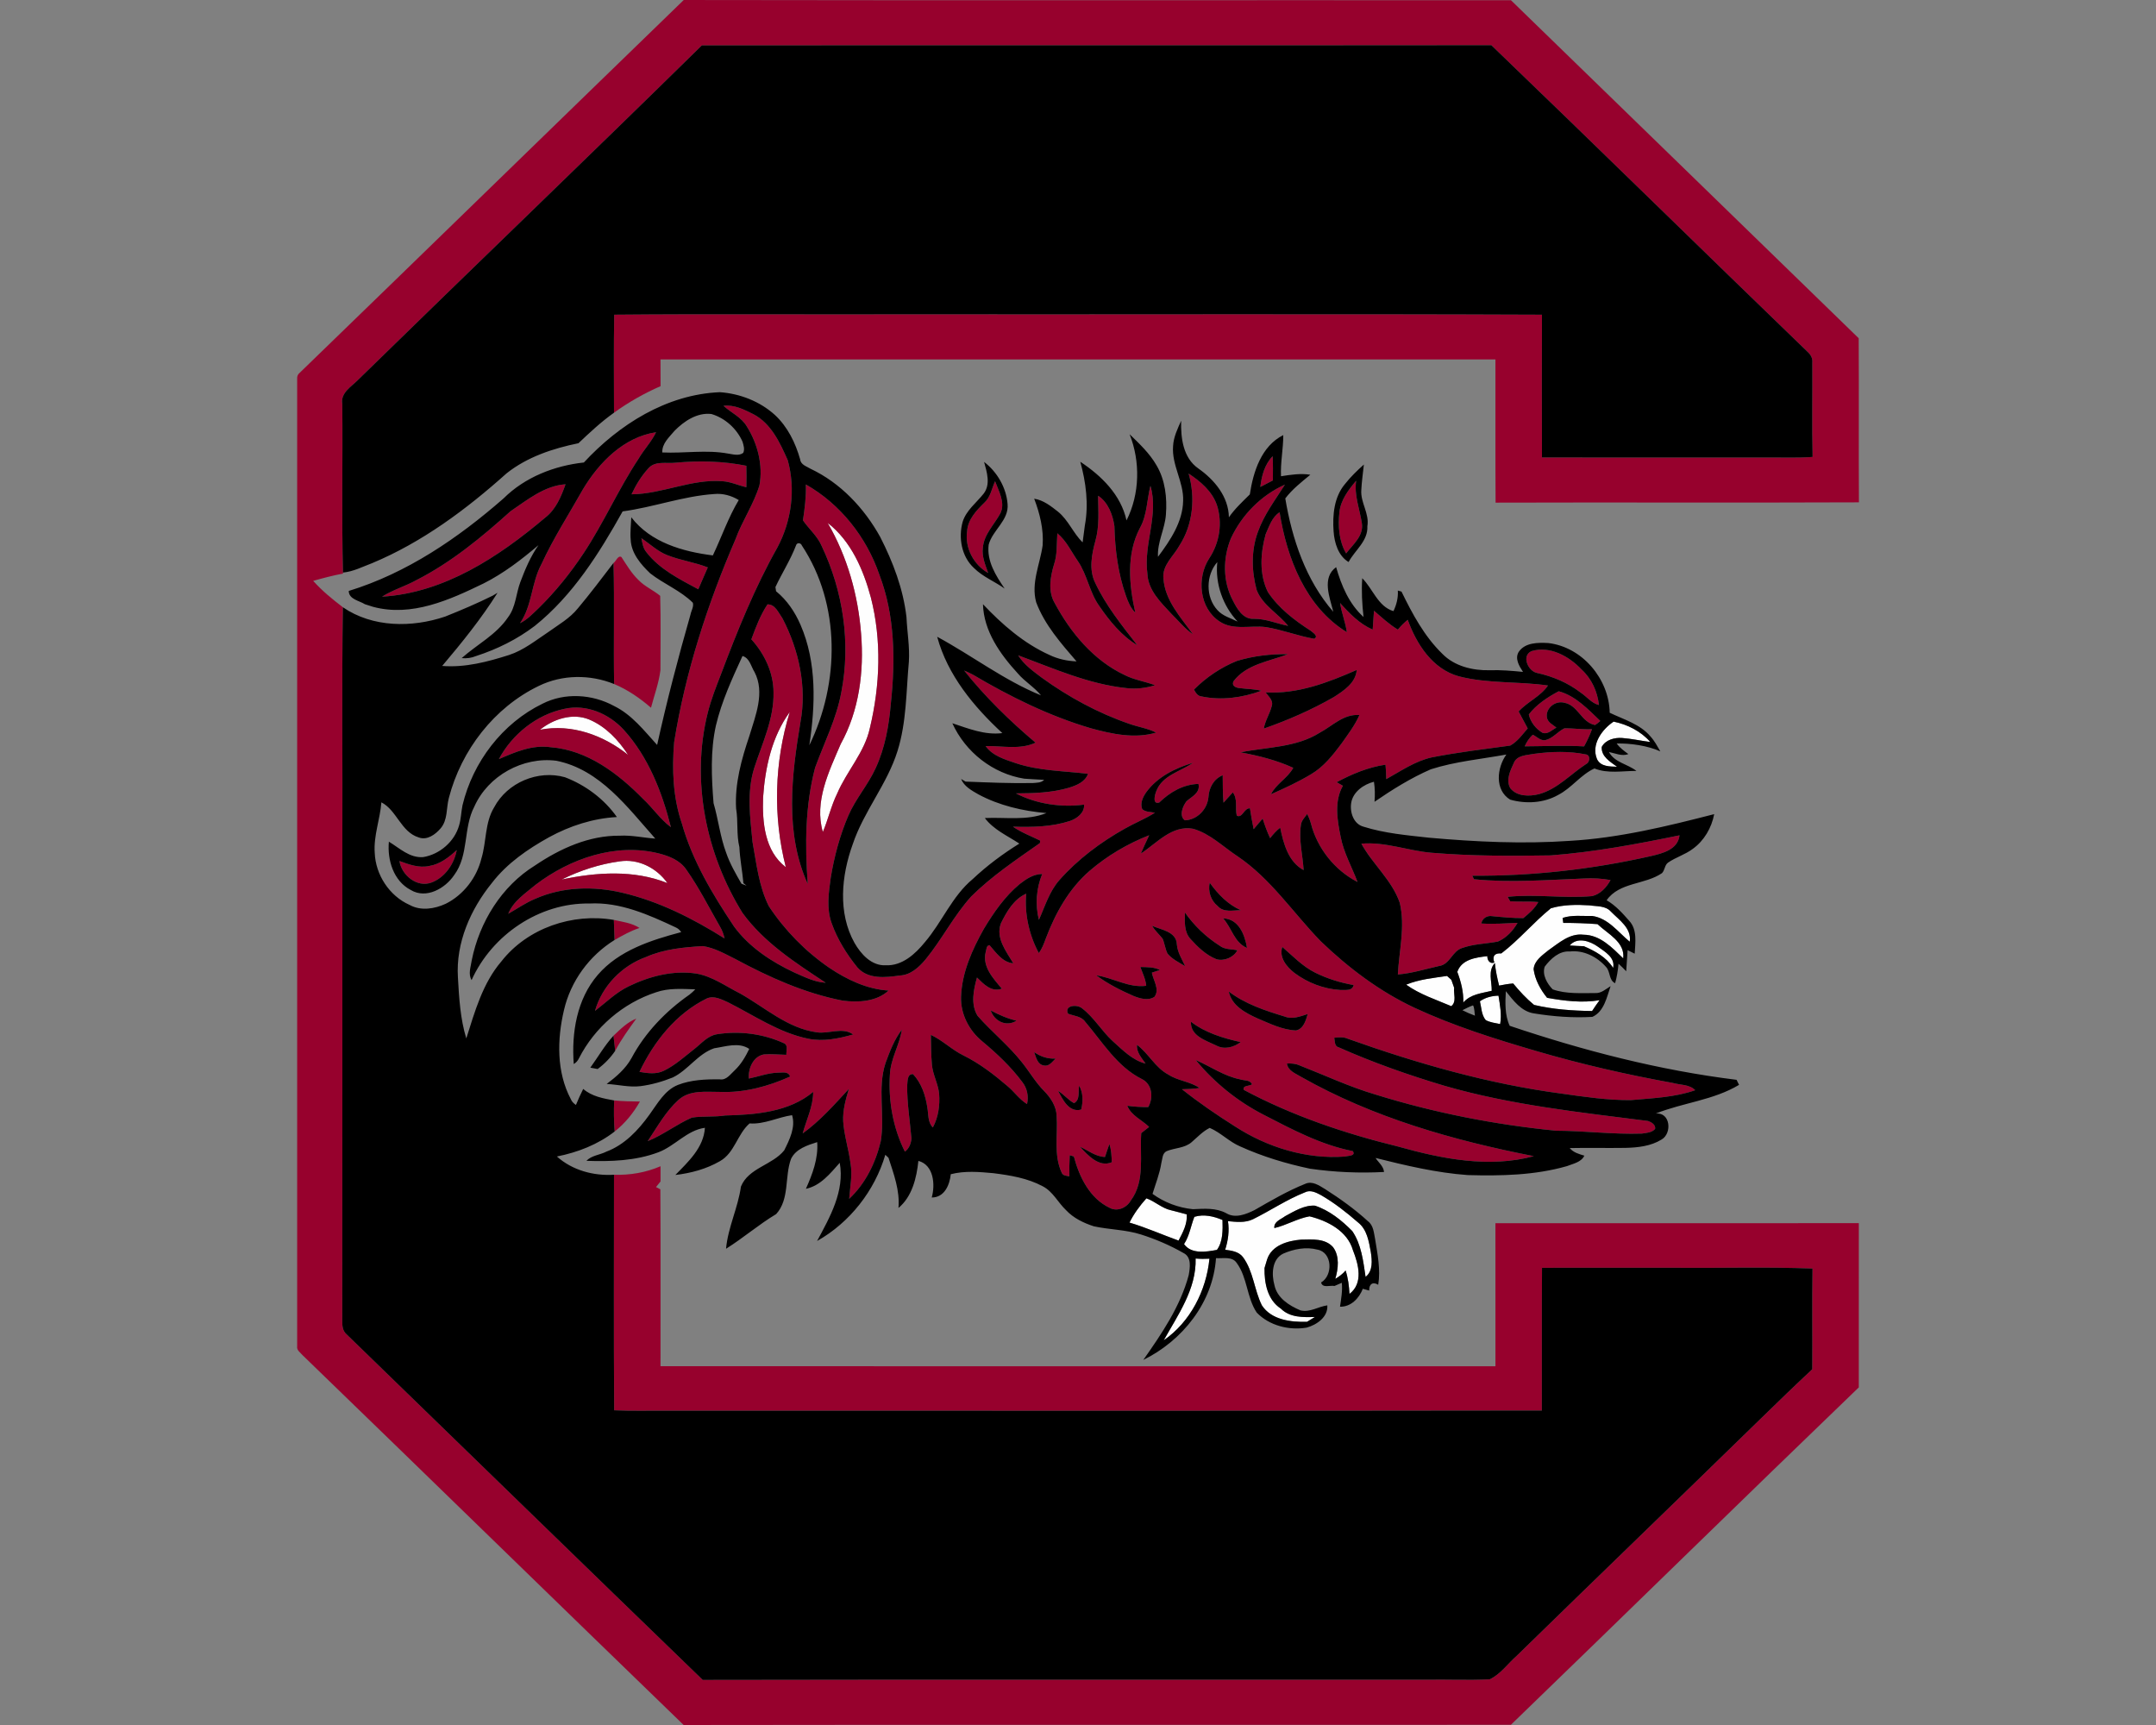
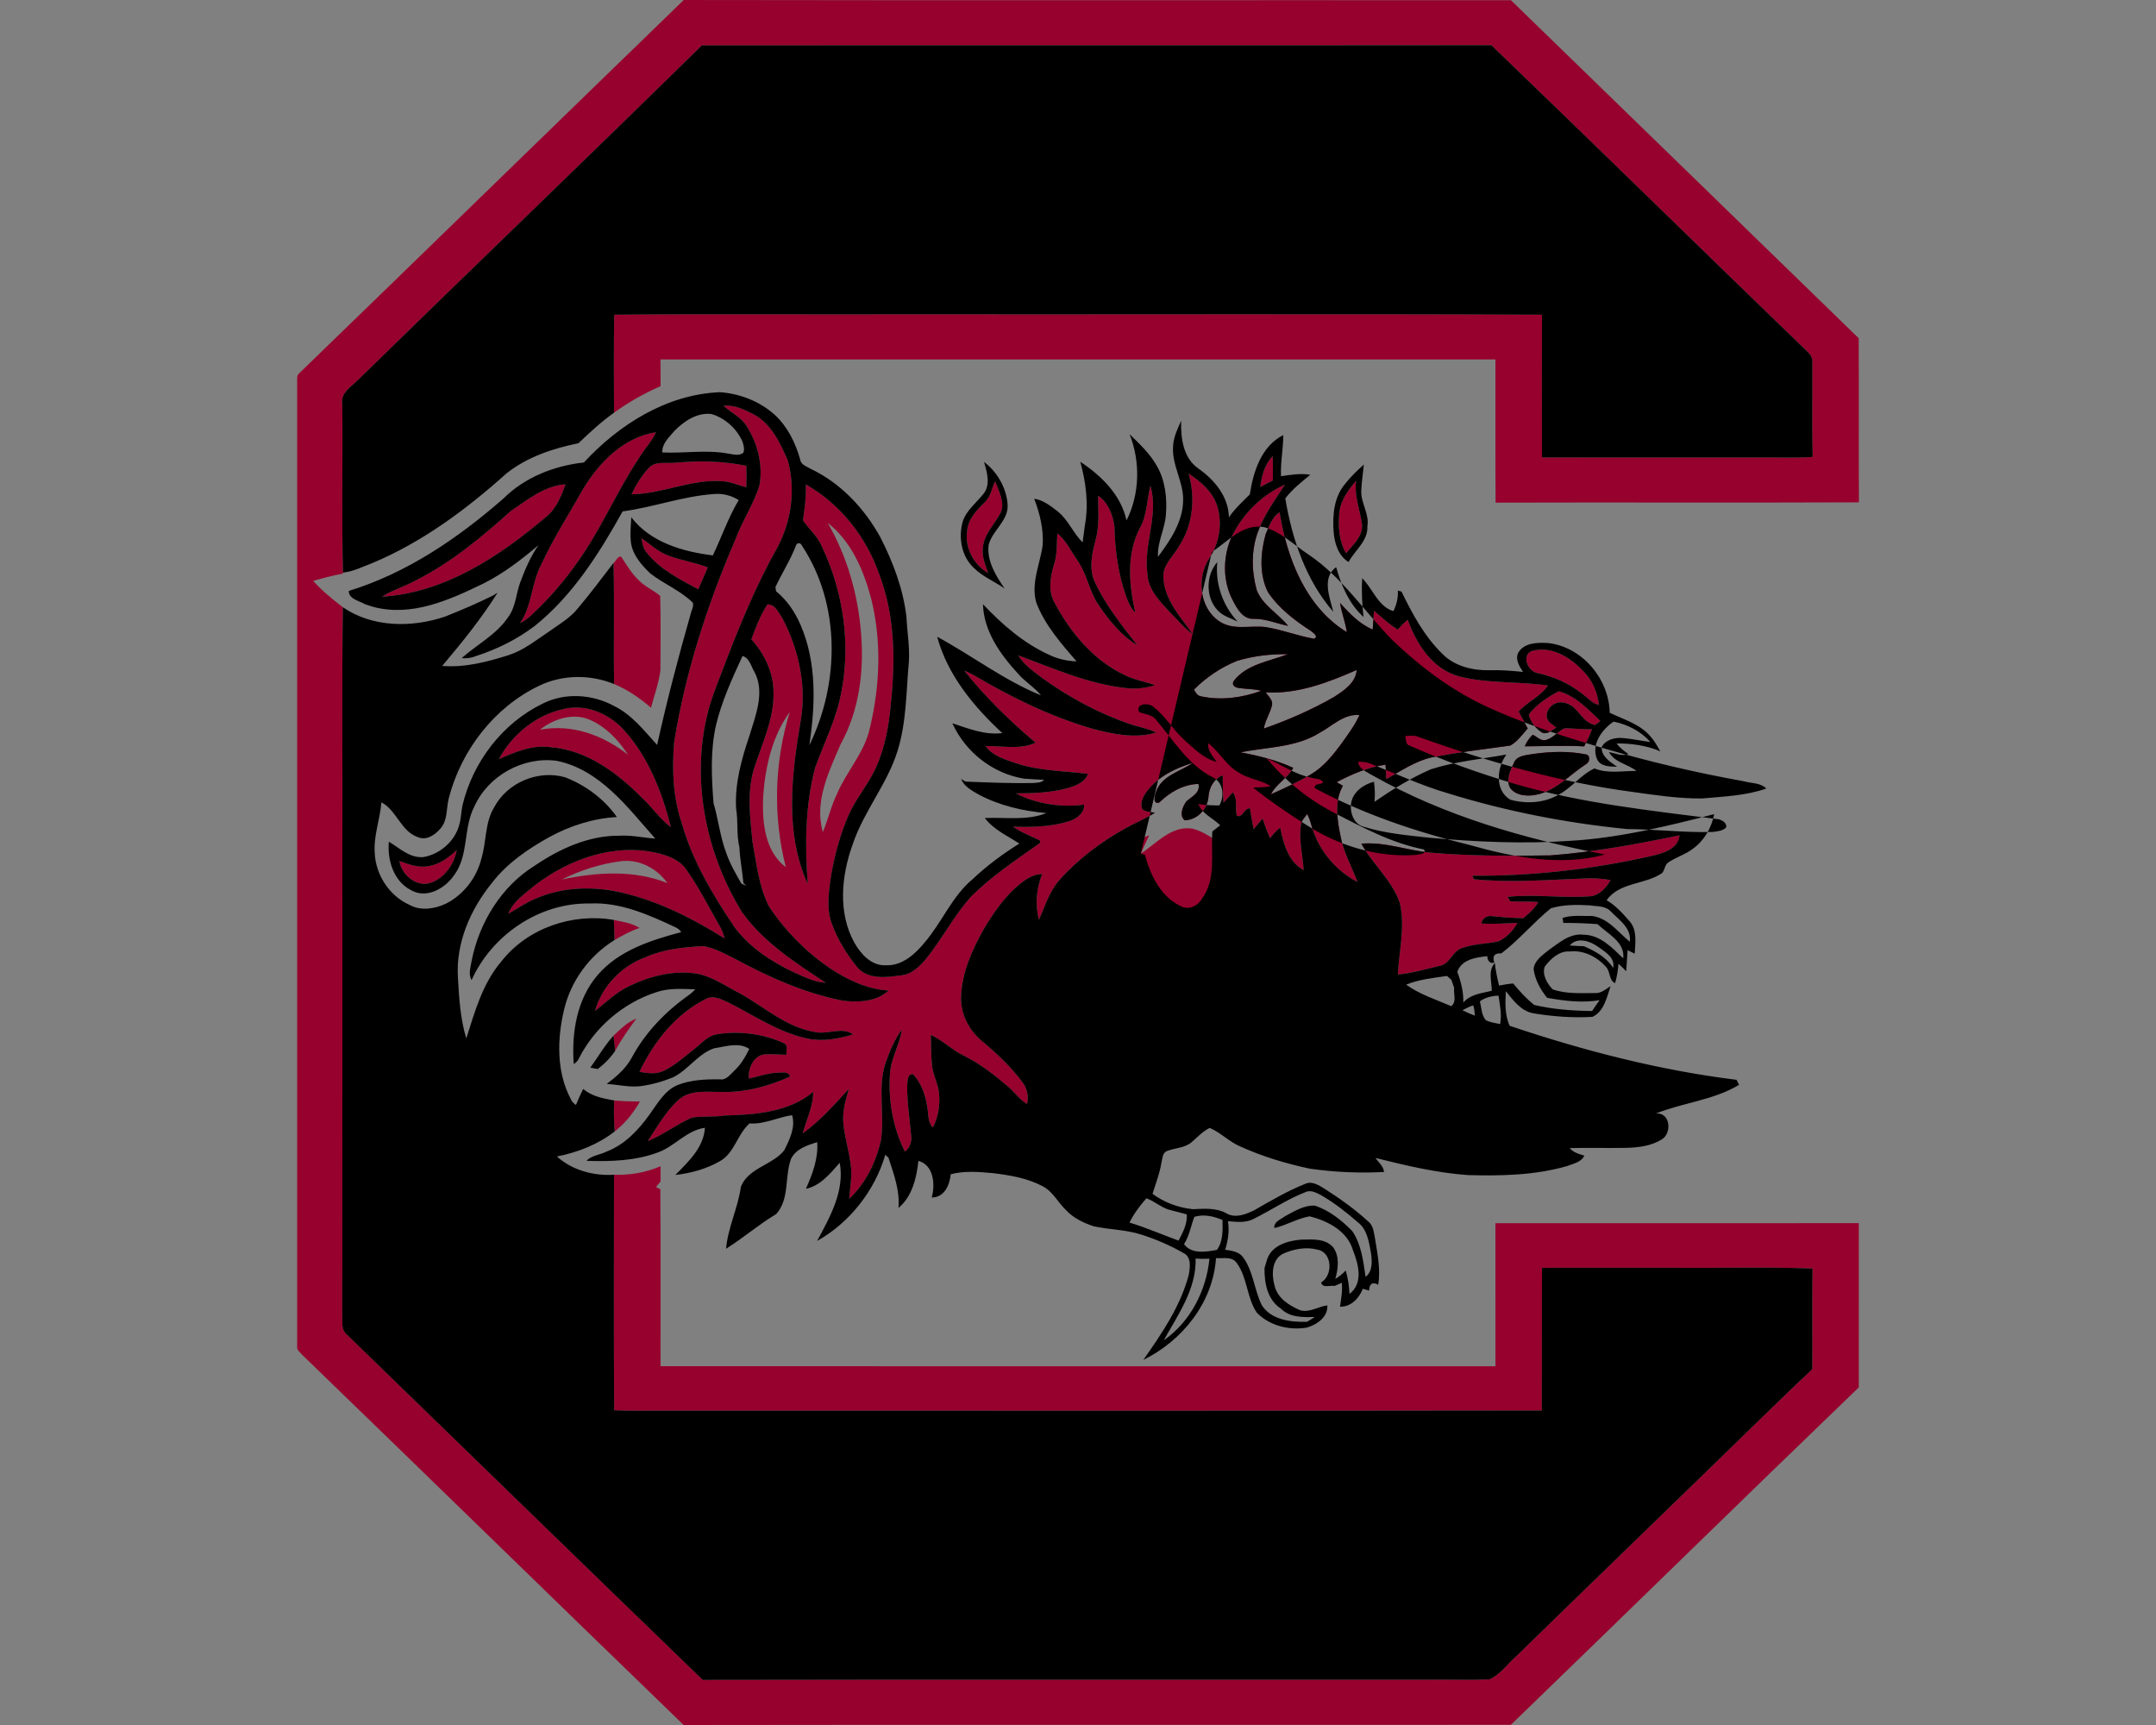
<svg xmlns="http://www.w3.org/2000/svg" height="1600px" style="shape-rendering:geometricPrecision; text-rendering:geometricPrecision; image-rendering:optimizeQuality; fill-rule:evenodd; clip-rule:evenodd" version="1.1" viewBox="0 0 2000 1600" width="2000px">
  <rect x="0" y="0" width="2000" height="1600" fill="#808080" stroke="none" />
  <defs>
    <style type="text/css">
   
    .fil2 {fill:black;fill-rule:nonzero}
    .fil1 {fill:#97012D;fill-rule:nonzero}
    .fil0 {fill:#FEFEFE;fill-rule:nonzero}
   
  </style>
  </defs>
  <g id="Capa_x0020_1">
    <g id="South_x0020_Carolina_x0020_Gamecocks.cdr">
-       <path class="fil0" d="M767.79 485.02c21.74,16.83 33.17,43.48 40.11,69.35 10.07,39.46 8.53,81.37 -0.93,120.79 -4.88,22.68 -21.43,39.95 -30.37,60.89 -5.62,11.41 -8.35,23.95 -13.28,35.66 -8.25,-28.11 5.7,-56.27 16.57,-81.63 17.11,-30.93 21.71,-67.24 18.91,-102.05 -2.75,-36.02 -12.77,-71.71 -31.01,-103.01zm-59.92 254.7c1.85,-27.69 8.17,-56.57 24.77,-79.34 -14.34,46.46 -15.75,96.84 -3.67,143.96 -19.71,-14.92 -21.89,-41.83 -21.1,-64.62zm-206.99 -62.84c12.52,-10 30.27,-15.88 45.74,-9.48 15.31,6.44 27.13,19.06 36.05,32.78 -22.84,-18.24 -52.39,-29.06 -81.79,-23.3zm20.15 138.92c16.88,-8.32 35.12,-14.33 53.77,-16.85 17.24,-2.7 34.49,6.14 44.3,20.14 -31.11,-12.49 -65.93,-10.07 -98.07,-3.29zm917.65 26.65c11.54,-3.45 23.95,-3.45 35.92,-2.7 6.73,1.08 14.7,0.15 19.76,5.78 7.63,7.81 19.4,15.44 17.47,27.98 -10.82,-8.89 -19.99,-21.89 -34.82,-23.9 -9.17,0.24 -18.6,-1.15 -27.46,1.8 0.15,1.16 0.46,3.47 0.61,4.63 10.62,-0.05 21.2,0.33 31.79,1.13 9.32,8.99 25.67,16.55 23.84,31.76 -10.28,-9.92 -21.45,-21.84 -36.87,-21.95 -12.82,-1.56 -22.82,7.69 -32.55,14.44 -5.68,4.66 -13.13,9.56 -13.72,17.58 1.36,9.86 6.29,18.83 12.51,26.49 16.01,2.9 32.5,4.91 48.69,2.23 -2.44,3.24 -4.73,6.61 -6.94,10.03 -18.01,-0.24 -36.3,-1.5 -53.83,-5.66 -7.17,-5.86 -13.51,-12.74 -19.37,-19.88 -4.42,0.3 -8.76,1.1 -13.08,1.97 -1.74,-6.88 -3.21,-13.92 -3.93,-20.99 -6.7,7.4 -2.72,17.09 -2.9,25.82 -9.33,2.29 -19.61,3.06 -26.36,10.87 0.28,-9.92 -2.16,-19.32 -5.58,-28.47 4.09,-11.64 17.27,-13.36 27.88,-14.54 -0.23,3.86 2.59,7.5 6.45,5.91 -2.21,-6.37 0.69,-8.91 6.5,-8.45 16.52,-12.62 29.88,-28.83 45.99,-41.88zm17.45 34.53c6.86,-8.17 18.67,-4.24 26.1,1.05 6.5,4.76 16.31,10.02 14.18,19.76 -6.22,-9.94 -16.7,-15.65 -27.13,-20.14 -4.42,-0.16 -8.81,-0.36 -13.15,-0.67zm-151.7 36.33c12.05,-4.98 25.13,-6.17 37.9,-8.09 1,0.9 3,2.7 4.01,3.59 0.82,2.45 1.69,4.89 2.59,7.35 -0.72,5.58 2.57,13 -2.67,17.09 -14.18,-6.07 -29.19,-10.87 -41.83,-19.94zm68.42 15.42c5.04,-3.58 11.1,-5.06 17.22,-5.22 1.38,8.69 3.13,17.52 1.54,26.34 -4.52,-0.93 -9.25,-1.47 -13.36,-3.65 -4.06,-4.88 -3.98,-11.59 -5.4,-17.47zm-162.28 177.18c4.93,-2.57 10.3,0.18 14.72,2.54 12.41,7.12 23.69,16.01 34.46,25.36 8.37,6.48 10.07,17.63 11.87,27.39 1.21,7.81 2.18,17.66 -4.83,23.15 -2.19,-14.54 -3.86,-30.06 -12.36,-42.49 -9.79,-9.92 -21.25,-19.2 -34.66,-23.57 -10,-0.59 -19.14,5.22 -27.67,9.79 -3.88,2.98 -10.59,4.96 -9.95,11 11.2,-2.59 21.28,-8.89 32.63,-10.89 16.76,4.13 35.18,13.59 40.29,31.47 5.11,12.95 9.89,30.45 -3.21,40.5 -0.44,-7.38 -1.31,-14.73 -3.62,-21.74 -2.65,3.21 -6.02,5.65 -9.56,7.78 2.77,-9.45 4.14,-20.88 -1.98,-29.29 -7.37,-8.48 -19.58,-7.27 -29.68,-7.11 -12.35,1.02 -27.21,5.16 -31.57,18.29 -0.77,2.67 -1.57,5.37 -2.42,8.04 -0.23,13.88 2.65,29.47 15.14,37.64 8.4,8.4 20.6,8.1 31.62,7.76 -2.44,1.52 -4.93,2.98 -7.34,4.5 -14.93,0.38 -33.02,-1.67 -41.91,-15.32 -7.12,-14.38 -7.79,-31.57 -17.55,-44.73 -3.93,-5.14 -10.51,-5.96 -16.47,-6.78 2.72,-8.58 4.01,-17.55 2.6,-26.52 7.65,0.67 15.8,1.72 23.02,-1.72 16.31,-8.01 31.47,-18.37 48.43,-25.05zm-147.12 5.58c8.09,2.8 14.41,9.3 22.92,11.07 4.85,1.26 9.71,2.47 14.54,3.83 0.62,8.81 -3.62,16.75 -7.63,24.3 -15.21,-5.49 -29.99,-12.07 -45.51,-16.7 4.06,-8.24 9.56,-15.64 15.68,-22.5zm44.5 17.16c8.66,-2.67 18.01,-0.57 26.1,2.93 0.24,9.25 0.54,19.91 -5.16,27.72 -9.79,1.85 -23.77,4.24 -30.52,-5.37 5.06,-7.71 6.27,-16.9 9.58,-25.28zm1.16 38.67c4.26,0.38 8.55,0.38 12.84,0.15 -2.93,29.55 -17.68,58.66 -42.42,75.72 13.18,-23.59 30.37,-47.63 29.58,-75.87zm387.74 -498c-10.84,7.3 -21.07,21.28 -15.36,34.84 3.44,7.07 11.89,6.79 18.57,7.02 -6.24,-4.52 -14.77,-9.43 -14.23,-18.35 3.54,-6.7 11.93,-8.85 18.96,-8.32 8.78,0.65 17.39,2.6 26.1,3.72 -8.6,-9.97 -21.35,-16.36 -34.04,-18.91z" />
      <path class="fil1" d="M496.85 820.66c31.99,-24.38 74.43,-39.13 114.52,-29.03 9.5,2.44 19.47,6.39 25.23,14.87 11.94,16.88 21.22,35.43 31.5,53.34 1.98,3.26 3.18,6.89 4.03,10.59 -29.34,-18.48 -60.89,-34.41 -94.81,-42.37 -26.57,-6.27 -55.27,-5.63 -80.5,5.47 -8.96,3.65 -16.93,9.25 -25.33,14.03 4.7,-11.84 16.01,-19.01 25.36,-26.9zm72.89 200.05c7.94,0.77 15.91,0.93 23.87,1 -5.99,10.61 -13.8,20.25 -23.41,27.78 -0.77,-9.59 -0.84,-19.2 -0.46,-28.78zm-0.64 -60.07c6.45,-5.99 12.77,-12.57 21.15,-15.83 -6.97,9.66 -14.01,19.32 -19.58,29.88 -0.54,-4.7 -1.06,-9.38 -1.57,-14.05zm0.33 -107.38c8.12,1.8 16.68,2.83 23.82,7.45 -8.19,2.68 -15.7,6.92 -23.15,11.18 -0.28,-6.22 -0.51,-12.43 -0.67,-18.63zm-171.12 -50.07c10,-1.62 18.12,-8.07 25.39,-14.7 -2.39,12.85 -10.87,25.39 -23.41,30.09 -13.46,5.03 -27.75,-6.81 -29.75,-19.97 8.81,3.24 18.22,6.73 27.77,4.58zm1040.04 -9.79c40.28,-3.01 80.11,-10.49 119.65,-18.6 -1.49,13.36 -15.93,16.77 -26.8,19.32 -54.21,12.23 -109.84,18.55 -165.41,18.14 0.38,0.82 1.18,2.44 1.56,3.26 33.95,3.42 68.07,0.59 102.06,-0.69 8.22,-0.44 16.49,-0.03 24.61,1.46 -3.67,6.73 -9.37,13.03 -17.11,14.9 -26.05,2.29 -52.34,-2.05 -78.34,0.65 0.57,1.02 1.75,3.08 2.34,4.13 8.66,0.64 17.39,-0.15 26.08,0.72 -3.32,6.06 -8.61,10.54 -13.85,14.88 -9.69,0.08 -19.32,-0.88 -28.91,-1.8 -4.7,-0.85 -9.3,2.05 -10.07,6.81 11.18,0.69 22.38,-0.08 33.56,-0.59 -4.14,7.32 -10.41,14 -18.19,17.34 -11,2.08 -22.46,2.18 -33.12,5.96 -9.23,2.75 -11.38,15.26 -21.3,16.68 -12.75,2.82 -25.31,6.86 -38.39,7.88 1.11,-22.09 7.01,-44.57 1.75,-66.52 -7.22,-20.96 -25.1,-35.66 -35.59,-54.78 21.89,-2 43.12,6.53 64.8,8.38 36.8,3.08 73.77,3.11 110.67,2.47zm-14.75 -94.27c15.62,-2.08 31.75,-2.57 47.27,0.56 4.6,0.34 4.19,7.12 0.72,8.84 -14.59,9.4 -26.72,23.36 -43.96,28.06 -8.89,2.23 -20.43,2.31 -26.62,-5.52 -4.21,-7.41 -0.1,-16.12 3.14,-23.08 2.95,-7.86 12.53,-7.48 19.45,-8.86zm9.68 -12.57c7.09,-1.51 11.54,-7.89 17.86,-10.97 8.53,-0.2 17.09,1.21 25.67,0.75 -1.98,5.52 -4.5,10.81 -7.32,15.95 -18.38,-1.05 -36.72,-0.13 -55.09,-0.05 1.8,-4.06 4.21,-7.78 7.5,-10.76 3.68,1.74 6.94,5.6 11.38,5.08zm-15.08 -23.87c7.01,-9.25 17.5,-16.08 27.72,-21.53 15.63,4.19 27.24,16.7 38.6,27.55 -1.52,1.41 -3.14,2.67 -4.86,3.75 -12.54,-2.26 -15.88,-18.35 -28.34,-20.61 -8.14,-2.39 -17.55,4.68 -16.39,13.36 0.69,4.81 5.47,6.89 8.86,9.66 -3.98,2.06 -7.73,6.32 -12.64,4.96 -6.32,-3.6 -11.38,-10.02 -12.95,-17.14zm2.57 -58.78c17.09,-5.09 34.76,4.8 46.33,17.03 9.35,8.53 14.77,20.45 16.16,32.97 -6.91,-1.65 -11.28,-7.81 -17.01,-11.54 -11.92,-9.17 -25.95,-15.06 -40.57,-18.22 -8.3,-1.77 -14.52,-16.06 -4.91,-20.24zm-851.64 -81.76c2.41,-1.57 4.11,-7.4 7.34,-5.47 4.81,7.34 9.31,15.03 15.68,21.17 5.83,6.14 13.82,9.45 20.27,14.8 0.67,22.94 0.21,45.96 0.23,68.93 -1.46,11.9 -5.73,23.28 -8.76,34.87 -10.3,-8.92 -21.58,-16.7 -34.2,-21.99 -0.64,-37.44 0.41,-74.88 -0.56,-112.31zm25.87 -22.92c8.07,5.32 15.16,12.36 24.36,15.83 12.1,4.72 25.13,6.47 37.23,11.23 -3.03,6.73 -5.86,13.54 -8.82,20.29 -17.34,-9.35 -35.89,-18.5 -48.2,-34.48 -3.05,-3.59 -3.67,-8.42 -4.57,-12.87zm546.86 0.08c10.15,-21.79 28.06,-39.98 50.08,-49.8 -8.96,14.19 -19.35,27.78 -25.02,43.76 -6.4,17.24 -5.94,36.51 -1.13,54.11 5.57,14.16 19.96,21.63 29.11,33.12 -10.59,-2.13 -20.74,-6.66 -31.74,-6.53 -10.12,0.65 -15.72,-9.5 -19.63,-17.26 -9.35,-17.63 -9.17,-39.19 -1.67,-57.4zm-668.24 -25.13c15.6,-10.54 31.45,-23.64 51,-25 -4.06,11.46 -8.96,23.35 -18.91,30.98 -43.03,36.36 -93.44,69.71 -151.33,73.28 10.04,-6.34 21.58,-9.63 31.94,-15.39 32.32,-16.47 60.48,-39.72 87.3,-63.87zm768.86 0.95c1.23,-11.38 8.4,-20.79 15.55,-29.24 -1.96,13.46 3.23,26.1 5.26,39.13 2.01,11.92 -8.14,19.86 -14.54,28.29 -6.73,-11.43 -7.61,-25.28 -6.27,-38.18zm-329.37 -8.84c5.78,-5.19 6.89,-13.15 9.97,-19.91 3.39,9.27 9.64,19.68 4.99,29.6 -5.63,10.56 -15.37,19.63 -16.34,32.19 -1.03,8.17 2.33,15.8 4.95,23.31 -13.43,-7.56 -21.78,-23.28 -19.55,-38.67 0.67,-10.98 8.56,-19.27 15.98,-26.52zm-311.66 -31.86c6.29,-7.27 16.78,-4.27 25.15,-5.24 21.89,-2.06 44.2,-1.52 65.75,2.83 0.16,6.62 0.21,13.25 0,19.88 -7.5,-1.69 -14.59,-5.14 -22.35,-5.57 -28.75,-2.16 -55.6,11.84 -84.15,12.15 4.06,-8.69 9.1,-16.98 15.6,-24.05zm567.7 17.24c1.16,-10.25 4.01,-20.97 11.44,-28.52 0.36,7.48 0.28,14.95 0.18,22.46 -3.88,2 -7.74,4.06 -11.62,6.06zm-628.36 2.13c14.9,-24.89 37.94,-48.4 67.83,-52.9 -4.32,8.89 -11.28,16.11 -16.27,24.61 -18.7,28.22 -32.27,59.43 -50.97,87.62 -12.13,18.32 -26.01,35.53 -41.68,50.95 -5.42,5.04 -10.51,10.71 -17.29,13.93 11.35,-16.4 10.46,-37.28 19.78,-54.58 11.1,-24.15 25.59,-46.5 38.6,-69.63zm130.36 -77.39c9.8,-1.25 19.04,3.42 27.55,7.66 16.62,8.56 24.82,26.54 32.04,42.78 7.48,26.93 3.54,56.35 -9.58,80.94 -21.1,37.38 -37.13,77.33 -52.29,117.44 -4.55,11.82 -9.28,23.64 -12.33,35.95 -15.73,62.87 -1.57,131.01 32.27,185.61 20.04,27.52 49.18,46.27 77.18,64.75 -10.43,-0.59 -19.81,-5.45 -29.19,-9.53 -21.27,-9.97 -41.72,-23.41 -55.8,-42.55 -19.89,-29.76 -38.67,-60.95 -48.46,-95.66 -8.33,-24.23 -9.25,-50.08 -7.17,-75.41 10.43,-64.93 30.86,-127.93 56.91,-188.21 6.27,-17.21 16.93,-32.5 22.25,-50.08 3.39,-18.7 -1.67,-38.49 -11.66,-54.44 -5.04,-8.69 -14.52,-12.75 -21.72,-19.25zm-36.89 -376.41c255.78,0.46 511.59,0.03 767.39,0.23 107.46,104.58 215.16,208.87 322.56,313.49 0.31,50.72 -0.1,101.47 0.21,152.21 -112.33,0.49 -224.69,-0.08 -337.05,0.28 -0.28,-44.27 -0.03,-88.54 -0.13,-132.81 -258.2,0.03 -516.37,0 -774.54,0 0,8.28 0,16.52 0.08,24.77 -15.21,6.63 -29.73,14.88 -43.19,24.62 -0.03,-30.3 -0.34,-60.62 0.18,-90.91 89.1,-0.82 178.24,-0.1 267.37,-0.36 197.74,0.23 395.5,-0.46 593.27,0.36 -0.11,44.14 -0.13,88.29 0,132.43 69.42,0.18 138.87,0.02 208.35,0.07 14.23,-0.15 28.49,0.52 42.7,-0.56 -0.67,-29.22 -0.08,-58.43 -0.26,-87.64 0.41,-3.93 -1.56,-7.3 -4.39,-9.84 -98,-94.58 -195.2,-190.03 -293.37,-284.43 -244.12,0.28 -488.24,-0.03 -732.35,0.15 -105.91,104.04 -213.05,206.78 -319.22,310.54 -6.17,6.27 -16.09,11.76 -14.34,22.09 0.52,52.11 -0.67,104.27 0.62,156.37l0.05 0.95c-9.33,1.73 -18.52,4.19 -27.67,6.76 8.19,9.2 17.78,17.01 27.54,24.46 -1.05,72.48 -0.15,144.99 -0.46,217.47 -0.05,148.18 0.1,296.36 -0.08,444.56 -0.08,4.34 0.28,9.02 3.78,12.15 110.17,106.89 220.2,214.06 330.58,320.76 223.63,-0.43 447.27,-0.08 670.88,-0.18 19.71,-0.36 39.44,0.64 59.13,-0.36 10.12,-4.7 16.85,-14.64 25.18,-21.91 75.43,-73.59 151.31,-146.74 226.74,-220.33 15.62,-15.26 31.35,-30.45 47.33,-45.37 0.21,-31.12 -0.23,-62.26 0.23,-93.4 -43.24,-1.7 -86.61,-0.26 -129.88,-0.75 -40.36,0.03 -80.7,-0.05 -121.04,0.06 -0.31,44.11 0,88.25 -0.16,132.37 -269.7,0.44 -539.41,0.08 -809.12,0.18 -17.14,-0.18 -34.3,0.44 -51.44,-0.39 -0.46,-72.81 -0.18,-145.65 -0.15,-218.47 14.75,0.51 29.57,-2.03 43.14,-7.89 -0.03,4.71 0,9.41 0,14.13 -1.42,1.7 -2.8,3.42 -4.19,5.17 1,0.51 3.03,1.57 4.03,2.11 0.34,54.67 0.06,109.4 0.13,164.08 258.2,0 516.37,-0.03 774.54,0.02 0,-44.22 0.05,-88.46 -0.02,-132.68 112.35,-0.05 224.74,-0.03 337.1,-0.03 -0.03,50.77 0.02,101.55 -0.03,152.32 -107.96,103.88 -214.93,208.86 -322.71,312.95 -255.81,0.2 -511.62,-0.21 -767.4,0.2 -117.98,-114.1 -235.4,-228.75 -353.36,-342.86 -2.11,-2.54 -5.78,-4.65 -5.17,-8.45 -0.05,-299.1 -0.02,-598.2 0,-897.3 -0.2,-2.37 0.64,-4.27 2.49,-5.73 118.86,-115.06 237.31,-230.55 356.12,-345.66zm468.37 439.26c10.87,7.17 21.66,16.26 26.13,28.93 5.55,16.55 2.6,35.28 -7.04,49.75 -11.77,18.11 -9.27,46.19 9.69,58.55 12.77,8.43 28.49,3.39 42.65,5.14 15.31,2.41 29.88,8.27 45.14,10.87 4.32,-2.55 -1.67,-5.94 -3.59,-7.63 -14.93,-9.59 -29.5,-20.79 -39.44,-35.69 -8.23,-16.57 -6.94,-36.28 -2.09,-53.68 3.27,-7.24 5.89,-15.9 12.93,-20.35 6.73,42.45 24.18,87.8 62.38,111.23 -1.28,-9.22 -4.9,-17.88 -6.27,-27.1 8.69,9.73 18.07,19.42 30.25,24.71 0.43,-5.83 0.82,-11.66 1.2,-17.49 7.17,6.11 14.03,12.61 22.15,17.49 2.73,-3.34 5.78,-6.37 9.15,-9.09 8.19,22.53 22.89,45.6 47.33,52.39 27,7.01 55.29,4.52 82.76,8.55 -6.89,10.2 -19.02,15.03 -27.21,24.08 2.82,5.21 5.65,10.43 8.42,15.7 -4.96,5.68 -9.48,12.23 -16.21,15.93 -24.31,3.36 -48.77,6.22 -72.87,10.97 -15.39,3.44 -28.52,12.61 -42.11,20.14 -0.1,-4.47 -0.31,-8.94 -0.72,-13.38 -15.95,2.28 -31.17,8.68 -45.3,16.24 1.44,0.82 4.32,2.46 5.76,3.31 -8.15,14.41 -5.27,31.68 -2.11,47.12 2.78,14.88 10.41,28.08 15.68,42.11 -21.13,-10.81 -37.34,-31.21 -43.22,-54.21 -0.85,-3.08 -2.01,-6.04 -3.44,-8.87 -2.29,3.17 -5.4,6.15 -5.86,10.23 -2.08,13.98 1.69,27.91 2.52,41.83 -14.24,-7.6 -18.71,-24.74 -21.72,-39.36 -3.57,2.77 -6.57,6.16 -9.35,9.74 -2.77,-5.84 -4.96,-11.95 -6.91,-18.12 -2.88,3.21 -5.63,6.5 -8.38,9.79 -1.31,-6.42 -2.44,-12.9 -3.44,-19.4 -5.57,-0.15 -7.01,9.54 -12.23,6.84 -1.62,-7.07 1.08,-15.52 -3.67,-21.56 -2.86,3.16 -5.71,6.37 -8.61,9.53 -0.75,-8.48 -0.64,-16.96 -0.75,-25.43 -8.37,3.36 -12.82,11.74 -13.25,20.47 -1.11,11.18 -10.39,20.87 -21.82,21.33 -5.68,-3.96 -2.05,-13.13 1.49,-17.68 5.12,-4.55 12.93,-7.76 11.1,-16.08 -14.16,0.38 -26.46,7.63 -36.38,17.24 -6.48,2.08 -4.19,-7.04 -2.75,-10.51 5.5,-14.72 22.41,-18.17 34.02,-26.31 -16.37,4.91 -32.76,12.92 -43.12,26.98 -3.21,4.47 -6.26,10.56 -3.88,16.06 3.19,2.82 7.79,2.36 11.7,3.28 -8.95,5.66 -18.81,9.54 -27.99,14.78 -22.43,12.61 -43.42,28.26 -60.53,47.58 -9.43,10.62 -13.39,24.34 -19.09,36.98 -3.52,-14.11 -2.44,-29.09 3.06,-42.53 -7.99,0.03 -14.8,4.55 -20.84,9.3 -13.72,11.34 -24.02,26.26 -33.17,41.4 -10.89,19.37 -20.45,40.54 -21.27,63.1 -0.57,16.09 7.52,31.58 19.91,41.6 13.44,11.23 26.33,23.38 36.84,37.46 4.63,5.81 6.07,13.31 4.47,20.53 -7.16,-4.34 -11.87,-11.48 -18.24,-16.75 -12.56,-10.74 -25.8,-20.92 -40.65,-28.29 -10.84,-5.24 -19.45,-14.08 -30.34,-19.14 0.18,9.27 0.18,18.6 1,27.87 0.9,9.26 5.78,17.55 6.68,26.8 0.8,10.67 -0.72,21.72 -5.83,31.22 -4.83,-4.91 -3.96,-12.02 -5.06,-18.24 -1.67,-11.31 -5.37,-22.76 -13.34,-31.24 -5.63,-0.13 -4.9,6.57 -5.39,10.53 -0.21,16.44 2.54,32.76 3.93,49.13 -0.34,4.62 -2.16,9.4 -6.07,12.23 -10.99,-21.82 -15.44,-47.02 -13.92,-71.36 0.59,-14.69 8.94,-27.41 11.07,-41.7 -7.04,9.15 -11.15,20.12 -15.11,30.84 -7.73,23.56 -0.41,48.58 -4.44,72.61 -4.7,19.88 -14.21,39.31 -29.27,53.39 0.77,-11 3.21,-22.05 1.19,-33.04 -1.67,-13.06 -5.89,-25.67 -6.76,-38.83 -0.49,-10.3 2.31,-20.32 5.27,-30.08 -13.44,14.54 -26.73,29.67 -42.86,41.29 3.54,-12.75 9.71,-25.03 9.76,-38.52 -22.4,18.76 -53.54,21.2 -81.58,21.87 -10.25,1.62 -20.71,0.38 -30.91,1.97 -14.23,6.17 -26.59,16.01 -41,21.84 8.84,-13.2 16.67,-27.54 28.57,-38.28 10.43,-9.38 25.23,-7.35 38.13,-7.4 22.53,1 44.91,-5.03 65.36,-14.21 -1.62,-5.29 -7.5,-3.49 -11.64,-3.6 -9.12,0.29 -17.73,3.65 -26.62,5.43 -0.71,-9.28 3.88,-20.4 13.85,-22.38 6.97,-0.52 13.96,0.18 20.95,0.36 -0.24,-3.42 1.97,-8.94 -2.19,-10.72 -19.27,-8.84 -41.34,-11.69 -62.23,-8.35 -8.66,1.42 -14.39,8.61 -20.97,13.7 -9.04,7.09 -17.7,15 -28.1,20.09 -7.15,3.6 -15.24,2.39 -22.77,1.1 13.44,-28.18 33.99,-54.18 62.51,-68.11 6.66,-2.88 13.57,0.9 19.61,3.57 24.3,12.23 47.4,28.32 74.51,33.81 13.95,2.83 28.13,-0.15 41.6,-3.95 -9.89,-7.22 -22.79,-0.23 -33.89,-2.03 -27.21,-3.81 -48.08,-23.18 -71.23,-36.13 -13.18,-6.6 -25.48,-15.72 -40.31,-18.32 -21.53,-3.26 -43.47,2.44 -62.79,11.82 -11.8,5.65 -21.02,14.96 -31.27,22.79 6.5,-22.97 24.87,-41.88 47.25,-49.95 16.62,-7.4 34.89,-9.07 52.82,-10.15 10.85,1.6 20.53,7.22 30.22,12.03 31.37,16.88 64.31,31.7 99.46,38.54 14.36,1.88 31.47,1.03 42.57,-9.33 -20.09,-1.26 -38.74,-10.17 -55.21,-21.27 -22.02,-15.19 -41.09,-34.66 -55.83,-56.96 -9.3,-18.48 -11.46,-39.52 -15.16,-59.61 -2.21,-22.74 -5.42,-46.23 1.56,-68.48 7.4,-23.02 18.5,-45.68 17.94,-70.42 -0.08,-18.32 -8.43,-35.64 -20.56,-49.05 4.11,-11.15 8.35,-22.49 14.98,-32.4 7.07,-0.26 10.28,7.96 13.83,12.87 15.31,29.26 22.81,63.62 16.72,96.43 -8.3,49.46 -14.67,102.82 6.76,150 -2.62,-35.97 -2.41,-72.66 6.81,-107.76 8.45,-23.25 19.89,-45.58 24.36,-70.15 8.91,-45.53 1.64,-93.68 -18.19,-135.43 -3.91,-9.27 -11.8,-15.8 -17.4,-23.89 1.62,-11.03 3.06,-22.1 2.7,-33.28 32.04,18.14 56.14,48.77 68.09,83.43 14.59,37.98 15,79.47 10.76,119.4 -1.74,20.63 -5.39,41.5 -14.18,60.41 -7.04,15.41 -18.55,28.31 -25.28,43.91 -7.89,18.37 -13.06,37.84 -16.32,57.55 -1.92,13.93 -4.11,28.65 0.85,42.22 5.29,14.92 13.85,28.59 23.77,40.88 9.81,11.38 26.13,9.53 39.46,7.63 10.05,-0.44 17.83,-7.71 23.95,-15.01 15.23,-18.6 26.13,-40.47 42.32,-58.35 19.14,-18.99 41.72,-34.02 63.69,-49.46 0.05,-0.57 0.18,-1.72 0.23,-2.31 -8.48,-4.19 -17.44,-7.45 -25.25,-12.93 17.7,0.57 35.81,0.26 52.82,-5.26 6.55,-2.21 13.65,-7.48 13.21,-15.19 -21.25,2.8 -44.12,-0.51 -63.26,-10.41 16.44,-0.07 33.17,-0.59 49.1,-5.21 7.04,-2.21 15.11,-5.35 17.78,-12.95 -22.43,-2.7 -45.43,-2.65 -67.08,-9.89 -10.05,-3.42 -21.46,-6.73 -27.91,-15.83 15.39,-0.33 31.81,3.65 46.33,-3.16 -24.05,-20.27 -46.64,-42.32 -66.27,-66.93 2.7,1.18 5.37,2.36 7.99,3.77 34.59,20.46 70.97,38.44 109.61,49.82 19.53,5.32 40.55,9.9 60.51,4.01 -7.81,-4.01 -16.62,-5.19 -24.82,-8.12 -29.08,-9.99 -56.4,-24.84 -81.29,-42.83 -8.02,-6.06 -16.47,-12.05 -21.89,-20.71 32.83,12.13 65.46,26.78 100.69,30.42 8.86,1.06 17.83,-0.07 26.31,-2.69 -9.28,-3.57 -19.3,-4.91 -28.21,-9.46 -28.75,-13.54 -50,-39.1 -64.83,-66.65 -6.42,-10.82 -4.21,-24.18 -0.79,-35.61 3.28,-9.4 2.46,-19.45 3.18,-29.21 8.33,6.83 12.9,16.93 18.94,25.64 8.91,12.9 10.82,29.16 20.04,41.91 9.51,13.87 20.63,27.49 35.17,36.27 -14.23,-18.34 -29.06,-36.61 -38.97,-57.75 -6.09,-12.18 -3.32,-26.47 0.1,-39.01 3.93,-13.62 2.65,-27.93 2.52,-41.9 9.25,5.96 13.59,17.62 15.13,28.1 0.57,21.92 3.37,43.97 10.72,64.73 2,5.62 4.26,11.38 8.68,15.59 -5.83,-25.79 -8.48,-54.18 4.26,-78.47 6.74,-12.05 6.43,-26.13 9.77,-39.15 7.96,27.05 -6.48,53.88 -2.85,81.19 0.56,15.7 12.51,26.98 22.5,37.74 6.48,6.32 12.16,13.57 19.71,18.71 -11.3,-15.75 -25.87,-31.3 -27.29,-51.65 -1.36,-12.43 9.41,-20.68 14.83,-30.6 12.64,-19.52 14.9,-44.65 8.53,-66.75zm-334.84 45.76l0 0c18.24,31.3 28.26,66.99 31.01,103.01 2.8,34.81 -1.8,71.12 -18.91,102.05 -10.87,25.36 -24.82,53.52 -16.57,81.63 4.93,-11.71 7.66,-24.25 13.28,-35.66 8.94,-20.94 25.49,-38.21 30.37,-60.89 9.46,-39.42 11,-81.33 0.93,-120.79 -6.94,-25.87 -18.37,-52.52 -40.11,-69.35zm379.62 128.01l0 0c-14.87,6.01 -28.49,15.21 -39.82,26.56 1.52,2.78 3.34,6.07 6.94,6.35 18.6,3.93 37.87,1.21 55.57,-5.22 -6.37,-1.64 -12.95,-1.56 -19.42,-2.41 -3.57,-0.2 -8.66,-1.75 -6.35,-6.53 11.97,-15.75 33.07,-18.32 50.41,-25 -15.95,-0.28 -32.06,1.6 -47.33,6.25zm26.62 29.16l0 0c2.68,3.83 7.43,7.43 5.71,12.72 -1.83,7.19 -6.14,13.51 -7.38,20.89 22.43,-7.86 44.35,-17.4 64.96,-29.24 9.22,-5.94 20.3,-13.08 21.25,-25.16 -26.7,11.72 -54.78,22.51 -84.54,20.79zm-466.16 97.53l0 0c-0.79,22.79 1.39,49.7 21.1,64.62 -12.08,-47.12 -10.67,-97.5 3.67,-143.96 -16.6,22.77 -22.92,51.65 -24.77,79.34zm516.27 -60.04l0 0c-21.92,13.79 -48.77,13.13 -73.33,18.14 16.72,3.13 33.3,7.24 48.87,14.36 -5.22,9.61 -15.83,14.8 -20.69,24.54 12.69,-5.63 25.39,-11.46 37.28,-18.63 11.67,-6.89 20.17,-17.7 28.16,-28.39 5.99,-8.53 12.39,-16.88 16.65,-26.47 -14.56,-1.28 -25.07,10.13 -36.94,16.45zm-761.34 24.41c12.31,-23.03 34.97,-41.27 60.72,-46.61 20.37,-4.63 41.34,4.49 55.11,19.45 22.82,25.13 35.56,57.81 43.73,90.31 -9.89,-7.35 -16.75,-17.81 -25.74,-26.16 -23.15,-23.56 -51.7,-45.37 -85.84,-48.02 -16.91,-2.44 -32.87,4.47 -47.98,11.03zm38.08 -27.21l0 0c29.4,-5.76 58.95,5.06 81.79,23.3 -8.92,-13.72 -20.74,-26.34 -36.05,-32.78 -15.47,-6.4 -33.22,-0.52 -45.74,9.48zm557.4 114.85c14.88,-9.64 28.73,-26.54 48.44,-23.02 15.75,4.42 27.67,16.52 41.03,25.33 31.01,20.81 51.77,52.57 77.44,79.01 25.77,24.74 54.7,46.61 87.18,61.79 36.36,16.88 74.74,28.91 113.18,40.14 41.42,12.12 83.53,21.76 126,29.44 6.99,2.03 15.6,1.21 21.02,6.78 -19.14,6.71 -39.7,7.38 -59.71,9.2 -21.59,0.16 -43.04,-3.06 -64.37,-6.06 -67.78,-8.99 -133.83,-27.98 -198.12,-50.85 -4.03,-1.88 -8.43,-1.41 -12.67,-0.95 0.75,3.21 0.05,8.04 4.29,8.94 31.89,14.18 64.91,25.77 98.33,35.72 61.46,17.75 125.31,24.48 188.54,32.55 3.04,1.05 7.25,3.54 6.5,7.37 -3,3.45 -8.14,3.73 -12.33,4.32 -26.59,0.87 -53.03,-2.57 -79.6,-2.67 -56.65,-5.58 -112.87,-16.6 -167.24,-33.48 -24.33,-7.17 -47.33,-18.01 -70.91,-27.21 -3.63,-1.59 -7.61,-1.82 -11.49,-1.64 1.08,6.98 8.2,9.24 13.47,12.53 66.54,37.67 140.98,58.82 215.62,73.41 -41.57,11.25 -85.25,2.49 -125.82,-8.89 -49.52,-12.13 -98.18,-28.55 -143.25,-52.59 -1.41,-4.42 5.47,-3.29 7.63,-5.2 -1.82,-4.29 -7.32,-3.23 -10.97,-4.57 -14.93,-2.9 -27.46,-12 -41.21,-17.88 17.19,20.89 38.77,38.31 62.87,50.69 26.52,13.65 53.26,27.98 82.84,33.76 3.03,4.73 -4.57,4.19 -7.35,5.04 -35.79,2.65 -71.81,-8.48 -101.77,-27.8 -17.01,-10.74 -33.66,-22.12 -49.41,-34.64 5.47,-0.1 10.92,-0.3 16.34,-1.15 -8.74,-6.09 -20.04,-6.55 -28.96,-12.44 -12.2,-6.42 -18.29,-19.6 -29.13,-27.62 -0.52,6.96 4.31,12.13 8.01,17.42 -12.28,-3.13 -21.25,-12.61 -30.39,-20.73 -10.38,-9.48 -17.45,-22.15 -28.7,-30.66 -4.37,-3.67 -16.58,-2.82 -12.85,5.12 5.52,2.16 12.36,2.26 16.03,7.6 16.06,18.86 29.53,41.57 52.44,53.01 9.74,4.73 10.87,17.34 5.96,26 -6.52,0.05 -13.02,-0.33 -19.47,-1.21 3.83,9.33 13.49,12.98 20.25,19.63 -2.45,1.9 -4.86,3.83 -7.3,5.76 -1.47,20.84 3.75,44.42 -9.66,62.46 -3.68,6.63 -12.44,10.66 -19.5,6.89 -18.66,-8.82 -28.29,-28.7 -33.35,-47.69l-3.83 -1.16c-0.36,6.5 -0.41,13.05 -0.31,19.58 -2.62,-0.62 -5.96,-0.44 -7.14,-3.42 -7.66,-16.47 -3.42,-35.12 -4.68,-52.59 -0.28,-9.04 -5.55,-16.99 -11.72,-23.23 -7.83,-7.89 -13.36,-17.62 -20.27,-26.26 -12.36,-15.77 -28.18,-28.39 -41.37,-43.39 -6.6,-10.72 -3.72,-24.18 -0.54,-35.54 6.12,6.04 13.52,13.95 23.05,10.33 -7.96,-9.4 -18.24,-20.37 -15,-33.81 0.84,-2.21 0.38,-6.25 3.59,-6.5 6.14,6.88 11.93,15.95 22.05,16.78 -6.55,-11 -16.57,-23.46 -11.51,-37 5.29,-10.8 11.97,-22.49 23.46,-27.55 -1.6,19.01 2.75,38.29 11.69,55.06 3.05,-4 4.8,-8.78 6.5,-13.46 8.86,-23.46 21.45,-46.17 40.62,-62.77 16.34,-14.05 35.23,-25.18 55.29,-33.04 -2.62,5.65 -5.34,11.25 -7.76,17.01zm63.9 27.03l0 0c-1.72,8.04 0.95,16.47 7.45,21.66 5.4,6.27 14.26,3.77 21.46,3.85 -12.21,-5.39 -21.22,-14.93 -28.91,-25.51zm-23.02 27.57l0 0c-0.1,8.22 -0.92,17.83 5.04,24.43 6.88,7.63 14.59,15.13 24.33,18.99 7.14,1.93 15.9,-1.75 19.3,-8.33 -5.5,-1.23 -11.77,-0.56 -16.42,-4.26 -12.72,-8.09 -23.62,-18.53 -32.25,-30.83zm35.43 5.47l0 0c8.1,8.79 10.28,22.43 22.18,27.47 -1.93,-12.13 -7.63,-27.03 -22.18,-27.47zm-65.93 6.91l0 0c2.73,4.42 6.58,7.92 9.82,11.95 1.93,4.47 2.39,9.45 4.57,13.85 4.34,5.21 10.64,8.19 16.34,11.61 -3.03,-6.6 -7.17,-12.92 -7.7,-20.37 -0.52,-11.69 -14.5,-13.34 -23.03,-17.04zm120.89 19.63l0 0c-3.34,9.64 4.11,18.55 11.26,24.1 12.17,9.1 27.15,14.88 42.36,15.78 4.6,-0.26 11.18,1.38 12.54,-4.55 -12.41,-2.16 -24.56,-5.96 -35.84,-11.56 -11.61,-5.83 -20.63,-15.34 -30.32,-23.77zm-131.7 18.6l0 0c2.05,5.71 4.88,11.26 5.44,17.4 -16.21,2.18 -30.73,-7.48 -46.37,-9.69 10.74,7.89 22.71,13.98 34.91,19.27 5.91,2.29 13.34,4.52 19.09,0.67 5.19,-6.94 -1.15,-15.16 -2.39,-22.43 1.88,-0.62 5.63,-1.85 7.51,-2.47 -5.66,-2.87 -12.05,-2.64 -18.19,-2.75zm82.01 22.72l0 0c2.7,13.1 15.47,19.88 26.62,24.92 11.46,4.8 23.07,10.69 35.74,11.2 7.01,-1.44 9.15,-9.3 10.89,-15.23 -6.88,2.15 -14.18,5.19 -21.37,2.33 -18.17,-5.52 -36.59,-11.56 -51.88,-23.22zm-220.81 17.57l0 0c3.36,10.05 14.52,15.52 23.92,9.48 -8.45,-1.93 -16.34,-5.45 -23.92,-9.48zm185.74 10.48l0 0c-0.69,13.21 13.82,17.32 23.41,22 7.5,4.11 16.23,1.75 22.71,-3.11 -16.34,-3.73 -32.63,-8.53 -46.12,-18.89zm-145.45 28.14l0 0c1.69,4.73 3,11.56 9.04,12.43 4.88,1.11 7.76,-3.57 10.82,-6.42 -7.25,0.44 -14.01,-1.85 -19.86,-6.01zm41.75 31.11l0 0c-1.21,5.48 1.21,13.03 -4.78,16.24 -5.52,-3 -9.4,-8.14 -14.77,-11.33 4.36,8.1 10.17,20.4 21.45,17.29 1.75,-7.42 1.9,-15.36 -1.9,-22.2zm28.03 54.17l0 0c-1.44,3.95 -2.77,7.96 -4.08,12 -8.71,-0.31 -15.6,-6.07 -23.23,-9.51 7.35,7.96 17.7,19.5 29.57,14.39 -0.26,-5.71 -0.44,-11.46 -2.26,-16.88zm-508.09 -245.33l0 0c32.14,-6.78 66.96,-9.2 98.07,3.29 -9.81,-14 -27.06,-22.84 -44.3,-20.14 -18.65,2.52 -36.89,8.53 -53.77,16.85z" />
-       <path class="fil2" d="M1247.67 448.95c5.19,-6.61 11.26,-12.49 17.52,-18.07 -0.82,7.87 -2,15.7 -2.38,23.62 -0.9,11.64 7.68,21.78 5.62,33.6 0.7,13.78 -11.51,22.15 -17.42,33.2 -9.58,-5.7 -13.18,-17.83 -13.9,-28.39 -1.1,-15.11 0.39,-31.94 10.56,-43.96zm-218.55 612.18c1.82,5.42 2,11.17 2.26,16.88 -11.87,5.11 -22.22,-6.43 -29.57,-14.39 7.63,3.44 14.52,9.2 23.23,9.51 1.31,-4.04 2.64,-8.05 4.08,-12zm-28.03 -54.17c3.8,6.84 3.65,14.78 1.9,22.2 -11.28,3.11 -17.09,-9.19 -21.45,-17.29 5.37,3.19 9.25,8.33 14.77,11.33 5.99,-3.21 3.57,-10.76 4.78,-16.24zm-41.75 -31.11c5.85,4.16 12.61,6.45 19.86,6.01 -3.06,2.85 -5.94,7.53 -10.82,6.42 -6.04,-0.87 -7.35,-7.7 -9.04,-12.43zm-411.72 14.44c7.14,-9.89 13.23,-20.56 21.48,-29.65 0.51,4.67 1.03,9.35 1.57,14.05 -4.42,6.5 -9.95,12.18 -16.27,16.86 -2.26,-0.46 -4.52,-0.87 -6.78,-1.26zm557.17 -42.58c13.49,10.36 29.78,15.16 46.12,18.89 -6.48,4.86 -15.21,7.22 -22.71,3.11 -9.59,-4.68 -24.1,-8.79 -23.41,-22zm-185.74 -10.48c7.58,4.03 15.47,7.55 23.92,9.48 -9.4,6.04 -20.56,0.57 -23.92,-9.48zm220.81 -17.57c15.29,11.66 33.71,17.7 51.88,23.22 7.19,2.86 14.49,-0.18 21.37,-2.33 -1.74,5.93 -3.88,13.79 -10.89,15.23 -12.67,-0.51 -24.28,-6.4 -35.74,-11.2 -11.15,-5.04 -23.92,-11.82 -26.62,-24.92zm-82.01 -22.72c6.14,0.11 12.53,-0.12 18.19,2.75 -1.88,0.62 -5.63,1.85 -7.51,2.47 1.24,7.27 7.58,15.49 2.39,22.43 -5.75,3.85 -13.18,1.62 -19.09,-0.67 -12.2,-5.29 -24.17,-11.38 -34.91,-19.27 15.64,2.21 30.16,11.87 46.37,9.69 -0.56,-6.14 -3.39,-11.69 -5.44,-17.4zm131.7 -18.6c9.69,8.43 18.71,17.94 30.32,23.77 11.28,5.6 23.43,9.4 35.84,11.56 -1.36,5.93 -7.94,4.29 -12.54,4.55 -15.21,-0.9 -30.19,-6.68 -42.36,-15.78 -7.15,-5.55 -14.6,-14.46 -11.26,-24.1zm-120.89 -19.63c8.53,3.7 22.51,5.35 23.03,17.04 0.53,7.45 4.67,13.77 7.7,20.37 -5.7,-3.42 -12,-6.4 -16.34,-11.61 -2.18,-4.4 -2.64,-9.38 -4.57,-13.85 -3.24,-4.03 -7.09,-7.53 -9.82,-11.95zm65.93 -6.91c14.55,0.44 20.25,15.34 22.18,27.47 -11.9,-5.04 -14.08,-18.68 -22.18,-27.47zm-35.43 -5.47c8.63,12.3 19.53,22.74 32.25,30.83 4.65,3.7 10.92,3.03 16.42,4.26 -3.4,6.58 -12.16,10.26 -19.3,8.33 -9.74,-3.86 -17.45,-11.36 -24.33,-18.99 -5.96,-6.6 -5.14,-16.21 -5.04,-24.43zm23.02 -27.57c7.69,10.58 16.7,20.12 28.91,25.51 -7.2,-0.08 -16.06,2.42 -21.46,-3.85 -6.5,-5.19 -9.17,-13.62 -7.45,-21.66zm101.96 -139.08c11.87,-6.32 22.38,-17.73 36.94,-16.45 -4.26,9.59 -10.66,17.94 -16.65,26.47 -7.99,10.69 -16.49,21.5 -28.16,28.39 -11.89,7.17 -24.59,13 -37.28,18.63 4.86,-9.74 15.47,-14.93 20.69,-24.54 -15.57,-7.12 -32.15,-11.23 -48.87,-14.36 24.56,-5.01 51.41,-4.35 73.33,-18.14zm-50.11 -37.49c29.76,1.72 57.84,-9.07 84.54,-20.79 -0.95,12.08 -12.03,19.22 -21.25,25.16 -20.61,11.84 -42.53,21.38 -64.96,29.24 1.24,-7.38 5.55,-13.7 7.38,-20.89 1.72,-5.29 -3.03,-8.89 -5.71,-12.72zm-26.62 -29.16c15.27,-4.65 31.38,-6.53 47.33,-6.25 -17.34,6.68 -38.44,9.25 -50.41,25 -2.31,4.78 2.78,6.33 6.35,6.53 6.47,0.85 13.05,0.77 19.42,2.41 -17.7,6.43 -36.97,9.15 -55.57,5.22 -3.6,-0.28 -5.42,-3.57 -6.94,-6.35 11.33,-11.35 24.95,-20.55 39.82,-26.56zm-611.28 -48.85c11.44,-13.64 22.15,-27.9 33,-42.03 0.97,37.43 -0.08,74.87 0.56,112.31 -22.3,-9.05 -48.07,-8.87 -69.81,1.72 -41.44,19.96 -72.04,59.68 -83.5,103.98 -2.5,9.38 -0.88,20.43 -7.71,28.26 -4.86,5.63 -12.49,11.28 -20.3,8.3 -16.34,-4.98 -20.3,-25.25 -34.58,-32.53 -1.19,15.75 -7.33,30.94 -6.17,46.87 0.82,20.43 13.59,39.93 32.32,48.28 10.51,5.8 23.23,3.72 33.64,-1.11 16.49,-8.27 28.72,-24.3 33.06,-42.13 4.71,-15.57 3.04,-33 11.77,-47.28 12.18,-22.97 40.67,-34.97 65.67,-27.9 19.1,7.29 36.44,20.22 48.18,36.92 -22.12,1.2 -43.63,8.17 -62.98,18.75 -19.78,11 -38.89,24.13 -52.85,42.24 -19.94,24.54 -33.68,55.68 -31.63,87.8 1.06,18.96 2.19,38.28 7.76,56.55 7.94,-24.92 15.19,-51.23 32.58,-71.48 24.18,-30.88 66.06,-45.09 104.29,-38.44 0.16,6.2 0.39,12.41 0.67,18.63 -23.41,14.49 -40.75,38.18 -46.94,65.08 -6.37,27.03 -6.99,57.35 6.35,82.48 0.9,2.34 2.72,4.06 4.75,5.45 2.08,-5.04 4.32,-10 6.76,-14.88 8.06,6.99 18.57,8.82 28.72,10.69 -0.38,9.58 -0.31,19.19 0.46,28.78 -15.57,12.12 -34.37,19.4 -53.59,23.2 14.39,12.85 33.96,18.11 52.98,16.93 -0.03,72.82 -0.31,145.66 0.15,218.47 17.14,0.83 34.3,0.21 51.44,0.39 269.71,-0.1 539.42,0.26 809.12,-0.18 0.16,-44.12 -0.15,-88.26 0.16,-132.37 40.34,-0.11 80.68,-0.03 121.04,-0.06 43.27,0.49 86.64,-0.95 129.88,0.75 -0.46,31.14 -0.02,62.28 -0.23,93.4 -15.98,14.92 -31.71,30.11 -47.33,45.37 -75.43,73.59 -151.31,146.74 -226.74,220.33 -8.33,7.27 -15.06,17.21 -25.18,21.91 -19.69,1 -39.42,0 -59.13,0.36 -223.61,0.1 -447.25,-0.25 -670.88,0.18 -110.38,-106.7 -220.41,-213.87 -330.58,-320.76 -3.5,-3.13 -3.86,-7.81 -3.78,-12.15 0.18,-148.2 0.03,-296.38 0.08,-444.56 0.31,-72.48 -0.59,-144.99 0.46,-217.47 27.6,18.94 64.08,19.07 94.89,8.66 14.93,-5.96 29.73,-12.25 44.12,-19.4 1.13,-0.67 3.36,-2 4.49,-2.67 -15.11,24.02 -33.04,46.2 -51.36,67.86 21.22,1.69 42.06,-3.78 62.1,-10.18 13.44,-4.39 24.56,-13.43 36.18,-21.14 9.56,-6.91 20.17,-12.8 27.64,-22.18zm114.96 -522.12c244.11,-0.18 488.23,0.13 732.35,-0.15 98.17,94.4 195.37,189.85 293.37,284.43 2.83,2.54 4.8,5.91 4.39,9.84 0.18,29.21 -0.41,58.42 0.26,87.64 -14.21,1.08 -28.47,0.41 -42.7,0.56 -69.48,-0.05 -138.93,0.11 -208.35,-0.07 -0.13,-44.14 -0.11,-88.29 0,-132.43 -197.77,-0.82 -395.53,-0.13 -593.27,-0.36 -89.13,0.26 -178.27,-0.46 -267.37,0.36 -0.52,30.29 -0.21,60.61 -0.18,90.91 -11.85,8.4 -22.48,18.34 -32.99,28.31 -23.72,4.86 -47.54,12.72 -66.7,27.96 -37.31,33.42 -78.19,63.87 -124.67,83.27 -8.89,3.31 -17.5,7.89 -27.08,8.73 -1.29,-52.1 -0.1,-104.26 -0.62,-156.37 -1.75,-10.33 8.17,-15.82 14.34,-22.09 106.17,-103.76 213.31,-206.5 319.22,-310.54zm848.66 647.56c2.8,4.09 6.91,6.89 10.82,9.82 -6.09,2.28 -12.13,-0.77 -18.04,-1.93 5.27,9.84 17.4,11.1 25.49,17.55 -12.92,-0.08 -26.59,2.75 -38.92,-2.31 -12.85,5.88 -21.12,18.13 -33.64,24.56 -13.38,7.63 -30.01,8.5 -44.58,4.37 -14.51,-8.84 -12.35,-29.6 -3.49,-41.83 -23.41,4.29 -47.35,6.39 -70.07,13.69 -18.47,8.02 -35.69,18.78 -52.26,30.14 0.54,-6.22 0.41,-12.46 -0.51,-18.6 -9.46,2.44 -19.38,9.25 -21.1,19.53 -1.41,8.65 2.06,19.73 11.49,22.19 19.58,6.17 40.21,7.92 60.53,10.18 43.48,3.88 87.26,5.96 130.84,2.93 45.5,-2.62 89.9,-13.46 133.86,-24.77 -2.42,12.67 -9.33,24.64 -19.89,32.22 -7.01,5.32 -15.7,7.73 -22.92,12.74 -3.23,2.29 -2.9,7.04 -5.65,9.77 -15.88,10.89 -39.54,8.24 -51.33,25.15 8.29,4.73 14.69,11.98 20.93,19.04 7.66,8.17 5.66,20.3 5.12,30.5 -1.65,-0.82 -4.94,-2.44 -6.58,-3.26 -0.49,6.52 -0.82,13.05 -1.31,19.57 -2.31,-2.41 -4.65,-4.77 -7.12,-6.98 -0.54,6.09 -1.49,12.15 -3.16,18.03 -5.93,-2.57 -4.24,-10.84 -8.53,-15.16 -8.22,-9.3 -20.81,-15.7 -33.48,-14.23 -9.81,-0.75 -17.83,6.78 -23.3,14.08 -2.54,7.48 2.23,15.83 7.42,21.07 12.42,4.39 26.11,3.42 39.11,3.42 5.73,0.46 10.07,-3.6 14.59,-6.43 -3.54,10.23 -5.98,23.59 -16.9,28.52 -18.12,1.06 -36.33,-0.33 -54.22,-3.23 -11.76,-1.78 -19.11,-12 -26.07,-20.61 -0.6,10.58 -1.01,22.43 3.59,32.12 68.4,23.04 138.7,41.23 210.43,50.1 0.57,1.18 1.73,3.52 2.32,4.67 -23.67,14.24 -52.14,16.53 -77.34,26.65 13.72,-1.57 15.44,18.34 5.47,24.07 -9.94,6.17 -22.02,7.46 -33.45,7.74 -17.27,0.28 -34.51,-0.18 -51.75,0.18 3.39,4.16 8.61,5.55 13.57,7.04 -2.93,6.16 -10.41,7.42 -16.16,9.71 -29.81,8.53 -61.18,9.15 -91.96,8.3 -29.01,-2.08 -57.43,-8.84 -85.56,-15.88 2.72,4.24 7.4,7.66 7.86,13 -22.89,1.24 -45.97,0.21 -68.65,-3.03 -22.2,-4.68 -44.09,-11.28 -64.78,-20.66 -10.28,-4.34 -18.01,-12.82 -28.29,-17.19 -6.42,3.19 -11.28,8.48 -16.65,13.13 -6.47,5.73 -15.69,5.3 -23.35,8.46 -4.09,2.03 -3.78,7.27 -4.88,11.07 -1.52,9.82 -5.27,19.06 -8.17,28.52 10.94,7.99 23.99,12.87 37.46,14.23 10.4,-0.49 21.55,-1.41 31.04,3.78 8.27,5.01 18.34,0.9 26.18,-3 15.29,-8.77 30.57,-17.73 46.94,-24.29 6.68,-3.05 13,1.6 18.52,4.89 13.93,8.91 27.47,18.57 39.68,29.75 5.26,3.9 5.47,10.84 6.7,16.73 2.21,13.92 5.17,28.13 2.85,42.24 -5.19,-3.24 -8.65,-0.39 -8.35,5.37 -1.49,-0.42 -4.47,-1.24 -5.93,-1.65 -3.47,8.84 -11,16.83 -21.15,16.63 1.03,-7.38 2.44,-14.75 1.65,-22.2 -2.29,0.92 -4.55,1.92 -6.76,2.95 -4.03,-0.85 -11.13,2.34 -12.44,-3.24 11.21,-6.52 10.51,-27.98 -3.41,-30.47 -10.56,-2.83 -22,-0.54 -31.81,3.75 -10.56,5.22 -10.84,19.43 -8.04,29.29 2.49,11.87 13.64,18.89 24.04,23.28 8.79,2.21 16.63,-3.52 24.98,-4.62 0.79,10.87 -9.92,18.11 -19.19,20.65 -16.29,2.75 -34.64,-1.85 -46.28,-13.95 -9.33,-13.92 -8.55,-32.4 -18.55,-45.99 -4.21,-6.4 -12.85,-4.03 -19.24,-4.52 -2.73,41.14 -31.22,76.62 -67.42,94.4 17.03,-24.28 34.27,-49.46 42.06,-78.47 1.28,-6.99 2.93,-16.98 -4.91,-20.74 -12.39,-7.11 -25.67,-12.77 -39.26,-17.11 -14.21,-4.52 -29.27,-4.47 -43.71,-7.58 -9.58,-3.08 -19.01,-7.63 -25.95,-15.08 -7.47,-7.09 -12.1,-17.21 -21.55,-22.07 -14.08,-7.55 -30.14,-10.18 -45.82,-12.15 -13.13,-1.21 -26.59,-2.37 -39.49,0.97 -0.97,9.89 -5.88,21.66 -17.65,21.59 3.37,-11.9 1.9,-30.19 -12.38,-33.97 -1.65,15.72 -5.76,33.12 -18.48,43.68 1.42,-16.19 -4.36,-31.45 -9.25,-46.56 -0.74,-0.69 -2.21,-2.08 -2.95,-2.77 -9.77,33.27 -32.94,62.89 -63.29,79.95 11.93,-22.22 25.72,-46.24 21.02,-72.53 -8.81,9.84 -17.62,21.2 -31.4,24.15 6.09,-13.61 11.59,-28.11 10.49,-43.32 -9.15,2.91 -19.79,6.22 -24.28,15.57 -6.09,16.53 -1.16,37.36 -13.8,51.19 -16.19,9.68 -30.5,22.17 -46.48,32.14 1.77,-19.73 11.1,-37.98 13.82,-57.66 7.02,-17.39 29.14,-19.86 40.14,-33.61 4.93,-9.81 10.74,-21.6 7.29,-32.63 -13.18,1.88 -25.69,8.66 -39.41,7.66 -11.44,9.92 -13.82,27.34 -27.49,35 -12.57,7.29 -26.98,11.15 -41.37,12.82 12.02,-12.31 26.26,-25.34 27.42,-43.76 -16.78,2.29 -27.81,16.96 -43.2,22.71 -21.19,7.99 -44.37,8.71 -66.75,7.92 4.86,-5.04 12.49,-5.42 18.53,-8.51 16.85,-6.32 29.62,-19.91 39.9,-34.22 7.55,-10.28 14.03,-22.69 26.54,-27.7 12.26,-4.75 25.69,-5.29 38.72,-5.14 6.27,1.03 9.94,-4.85 14,-8.48 5.86,-5.55 9.92,-12.59 13.39,-19.76 -9.74,-6.55 -21.92,-2.13 -32.53,-0.59 -15.21,5.17 -24.15,20.22 -38.41,27.08 -9.58,3.86 -19.63,6.71 -29.91,8.05 -10.53,1.31 -20.94,-1.52 -31.42,-2.01 8.89,-6.7 17.57,-14.1 23.02,-23.97 12.67,-23.74 31.84,-43.6 53.83,-58.92 1.93,-1.49 3.7,-3.13 5.34,-4.9 -12.1,-0.36 -24.64,-1.36 -36.28,2.7 -30.7,9.94 -57.06,32.63 -71.68,61.38 -1.03,2.21 -2.62,3.95 -4.75,5.24 -2.21,-28.93 2.82,-60.23 22.35,-82.81 19.6,-22.66 49.28,-32.12 77.31,-39.57 -1.31,-2.03 -3.03,-3.49 -5.21,-4.45 -25.06,-11.74 -51.55,-23.61 -79.91,-22.09 -46.41,-0.8 -90.39,29.06 -109.33,71.02 -3.36,-5.68 -0.72,-12.26 0.13,-18.27 7.09,-35.44 27.7,-68.91 58.79,-88.08 23.17,-15.65 50.05,-27.88 78.52,-27.57 11.1,-0.62 21.97,1.93 32.99,2.7 -25.77,-28.93 -51.29,-64.08 -91.7,-72.2 -31.07,-4.01 -63.42,13.82 -76.19,42.52 -10.4,19.84 -4.93,44.89 -18.62,63.41 -8.38,12.52 -26.03,22.61 -40.39,13.9 -16.01,-8.37 -21.82,-27.8 -20.25,-44.78 9.97,5.99 19.14,15.26 31.83,14.31 15.39,-2.54 29.12,-14.41 33.35,-29.55 1.8,-6.04 1.85,-12.38 3.11,-18.5 9.56,-40.08 36.98,-76.15 74.23,-94.24 20.71,-10.51 46.12,-8.89 66.32,2.1 16.52,8.05 27.9,22.87 40,36.16 8.97,-40.63 19.5,-80.89 30.94,-120.89 0.67,-3.63 3.21,-7.25 2.21,-11 -11.49,-11.41 -26.98,-17.39 -39.6,-27.29 -8.71,-8.29 -17.55,-18.62 -18.08,-31.24 -0.6,-6.94 0.3,-13.85 0.56,-20.76 17.91,23.38 47.71,31.86 75.67,35.38 8.12,-17.06 14.26,-35.1 24.02,-51.34 -6.83,-4.16 -14.75,-6.37 -22.76,-5.6 -28.91,1.93 -56.35,12.28 -84.95,16.11 -21.76,38.98 -46.24,77.93 -81.47,106.19 -16.34,12.44 -34.94,21.66 -54.47,27.96 -4.24,1.8 -8.81,2.39 -13.39,1.95 14.21,-12.66 32.17,-21.68 43.04,-37.92 7.24,-9.51 7.32,-21.89 11.41,-32.68 4.47,-11.9 9.48,-23.72 16.8,-34.18 -15.8,13.44 -32.35,26.16 -50.92,35.51 -31.56,15.32 -66.7,31.27 -102.44,21.71 -2.55,-0.87 -5.09,-1.69 -7.66,-2.44 -5.32,-3.36 -14.85,-4.52 -14.98,-12.3 53.96,-16.58 101.51,-49 143.65,-85.87 19.74,-19.63 47.1,-30.32 74.46,-33.28 32.74,-35.33 76.88,-63.18 126.13,-65.21 18.66,1.31 37.13,8.48 51.06,21.1 11.84,10.97 19.11,25.9 23.46,41.24 0.56,5.01 5.88,6.39 9.55,8.65 27.86,13.13 49.9,36.59 64.7,63.29 11.92,23.35 21.43,48.35 24.38,74.56 0.62,13.75 3.11,27.37 2.21,41.19 -2.54,27.7 -2.13,56.06 -10.56,82.86 -9.61,30.78 -31.32,55.88 -41.52,86.38 -10.53,29.11 -14,63.59 1.67,91.58 5.99,10.43 15.8,21.35 28.93,20.7 15.19,0.72 27.42,-10.43 36.36,-21.45 15.96,-18.65 25.21,-42.65 44.4,-58.56 13.21,-12.43 27.8,-23.27 43.19,-32.86 -11.07,-7.3 -23.79,-12.82 -32.01,-23.69 19.01,-0.92 39.05,2.67 57.16,-4.62 -21.84,-1.85 -43.75,-6.94 -63.15,-17.35 -6.19,-3.59 -13.18,-7.27 -16.03,-14.28 1.05,0.62 3.11,1.82 4.13,2.44 20.76,0.8 41.55,1.72 62.34,1.34 3.67,-0.34 7.81,-0.08 10.58,-2.96 -6.16,-0.38 -12.33,-0.59 -18.47,-1.08 -29.14,-4.67 -54.55,-24.64 -66.7,-51.41 15,4.93 30.19,11.2 46.37,9.12 -26.51,-24.51 -50.84,-53.8 -60.43,-89.34 32.4,17.5 62.03,40.39 96.3,54.35 -6.24,-7.69 -15.03,-12.75 -21.45,-20.28 -16.32,-17.75 -31.66,-39.26 -32.38,-64.26 17.81,18.84 37.88,36.31 61.69,47.07 7.84,3.76 16.42,5.6 25.11,5.96 -14.39,-16.77 -29.58,-33.86 -37.44,-54.85 -4.93,-17.81 3.57,-35.36 6.01,-52.83 1.03,-14.75 -2.62,-29.52 -7.86,-43.22 8.51,1.29 15.55,6.89 22.12,12.05 9.61,7.82 14.06,19.89 22.82,28.47 0.72,-5.26 1.31,-10.53 2.08,-15.77 3.65,-19.63 1.03,-39.9 -4.24,-59.02 19.58,12.97 37.67,30.63 42.88,54.42 12.34,-24.51 12.95,-54.52 2.86,-79.96 9.14,8.86 18.6,17.75 25,28.91 8.07,13.64 9.89,30.13 8.68,45.7 -0.95,13.34 -8.14,25.57 -7.35,39.11 11.33,-15.16 22.84,-32.17 23.33,-51.77 0.7,-17.71 -10.81,-33.35 -9.32,-51.11 0.46,-8.32 4.16,-15.88 7.47,-23.35 -0.43,15.88 1.73,34.35 15.86,44.22 15,10.51 28.1,26.15 28.44,45.35 5.5,-7.92 12.59,-14.5 19.4,-21.23 3.18,-20.96 10.66,-44.81 31.04,-55.01 0.02,12.77 -2.7,25.36 -2.11,38.16 8.99,-1.37 18.09,-2.88 27.21,-1.39 -8.25,6.78 -16.7,13.39 -23.23,21.97 6.32,37.79 19.04,75.79 44.55,105.16 -3.28,-13.18 -10.97,-31.63 2.62,-41.42 4.86,17.06 11.98,34.07 25.42,46.23 -1.34,-11.95 -2.01,-23.98 -1.21,-35.97 9.87,9.81 14.62,26.36 28.98,30.52 2.83,-5.99 4.47,-12.44 4.04,-19.07 0.84,0.24 2.54,0.72 3.39,0.96 10.07,20.63 21.19,41.47 37.82,57.63 11.3,11.64 28.21,15.67 43.99,15.31 10.33,-0.36 20.63,0.54 30.91,1.54 -3.47,-5.34 -7.87,-12.33 -3.91,-18.65 5.96,-8.71 17.88,-8.58 27.31,-8.12 31.58,3.67 56.45,33.3 57.04,64.67 13.08,6.3 28.21,10.51 37.87,22.05 3.73,4.08 6.3,9.01 9.08,13.77 -11.49,-5.26 -27.82,-7.61 -40.45,-7.3zm31.14 -1.39c-8.6,-9.97 -21.35,-16.36 -34.04,-18.91 -10.84,7.3 -21.07,21.28 -15.36,34.84 3.44,7.07 11.89,6.79 18.57,7.02 -6.24,-4.52 -14.77,-9.43 -14.23,-18.35 3.54,-6.7 11.93,-8.85 18.96,-8.32 8.78,0.65 17.39,2.6 26.1,3.72zm-859.74 -311.82c7.2,6.5 16.68,10.56 21.72,19.25 9.99,15.95 15.05,35.74 11.66,54.44 -5.32,17.58 -15.98,32.87 -22.25,50.08 -26.05,60.28 -46.48,123.28 -56.91,188.21 -2.08,25.33 -1.16,51.18 7.17,75.41 9.79,34.71 28.57,65.9 48.46,95.66 14.08,19.14 34.53,32.58 55.8,42.55 9.38,4.08 18.76,8.94 29.19,9.53 -28,-18.48 -57.14,-37.23 -77.18,-64.75 -33.84,-54.6 -48,-122.74 -32.27,-185.61 3.05,-12.31 7.78,-24.13 12.33,-35.95 15.16,-40.11 31.19,-80.06 52.29,-117.44 13.12,-24.59 17.06,-54.01 9.58,-80.94 -7.22,-16.24 -15.42,-34.22 -32.04,-42.78 -8.51,-4.24 -17.75,-8.91 -27.55,-7.66zm-45.52 23.28c-4.83,5.83 -11.67,11.69 -11.23,19.97 20.27,0.95 40.72,-2.68 60.87,1.02 4.62,0.62 10.04,2.52 14.2,-0.64 1.55,-3.26 0.29,-7.09 -0.66,-10.35 -5.32,-12.08 -16.14,-21.92 -28.81,-25.67 -13.23,-1.64 -25.51,6.63 -34.37,15.67zm-84.84 54.11c-13.01,23.13 -27.5,45.48 -38.6,69.63 -9.32,17.3 -8.43,38.18 -19.78,54.58 6.78,-3.22 11.87,-8.89 17.29,-13.93 15.67,-15.42 29.55,-32.63 41.68,-50.95 18.7,-28.19 32.27,-59.4 50.97,-87.62 4.99,-8.5 11.95,-15.72 16.27,-24.61 -29.89,4.5 -52.93,28.01 -67.83,52.9zm628.36 -2.13c3.88,-2 7.74,-4.06 11.62,-6.06 0.1,-7.51 0.18,-14.98 -0.18,-22.46 -7.43,7.55 -10.28,18.27 -11.44,28.52zm-567.7 -17.24c-6.5,7.07 -11.54,15.36 -15.6,24.05 28.55,-0.31 55.4,-14.31 84.15,-12.15 7.76,0.43 14.85,3.88 22.35,5.57 0.21,-6.63 0.16,-13.26 0,-19.88 -21.55,-4.35 -43.86,-4.89 -65.75,-2.83 -8.37,0.97 -18.86,-2.03 -25.15,5.24zm501.18 4.83c6.37,22.1 4.11,47.23 -8.53,66.75 -5.42,9.92 -16.19,18.17 -14.83,30.6 1.42,20.35 15.99,35.9 27.29,51.65 -7.55,-5.14 -13.23,-12.39 -19.71,-18.71 -9.99,-10.76 -21.94,-22.04 -22.5,-37.74 -3.63,-27.31 10.81,-54.14 2.85,-81.19 -3.34,13.02 -3.03,27.1 -9.77,39.15 -12.74,24.29 -10.09,52.68 -4.26,78.47 -4.42,-4.21 -6.68,-9.97 -8.68,-15.59 -7.35,-20.76 -10.15,-42.81 -10.72,-64.73 -1.54,-10.48 -5.88,-22.14 -15.13,-28.1 0.13,13.97 1.41,28.28 -2.52,41.9 -3.42,12.54 -6.19,26.83 -0.1,39.01 9.91,21.14 24.74,39.41 38.97,57.75 -14.54,-8.78 -25.66,-22.4 -35.17,-36.27 -9.22,-12.75 -11.13,-29.01 -20.04,-41.91 -6.04,-8.71 -10.61,-18.81 -18.94,-25.64 -0.72,9.76 0.1,19.81 -3.18,29.21 -3.42,11.43 -5.63,24.79 0.79,35.61 14.83,27.55 36.08,53.11 64.83,66.65 8.91,4.55 18.93,5.89 28.21,9.46 -8.48,2.62 -17.45,3.75 -26.31,2.69 -35.23,-3.64 -67.86,-18.29 -100.69,-30.42 5.42,8.66 13.87,14.65 21.89,20.71 24.89,17.99 52.21,32.84 81.29,42.83 8.2,2.93 17.01,4.11 24.82,8.12 -19.96,5.89 -40.98,1.31 -60.51,-4.01 -38.64,-11.38 -75.02,-29.36 -109.61,-49.82 -2.62,-1.41 -5.29,-2.59 -7.99,-3.77 19.63,24.61 42.22,46.66 66.27,66.93 -14.52,6.81 -30.94,2.83 -46.33,3.16 6.45,9.1 17.86,12.41 27.91,15.83 21.65,7.24 44.65,7.19 67.08,9.89 -2.67,7.6 -10.74,10.74 -17.78,12.95 -15.93,4.62 -32.66,5.14 -49.1,5.21 19.14,9.9 42.01,13.21 63.26,10.41 0.44,7.71 -6.66,12.98 -13.21,15.19 -17.01,5.52 -35.12,5.83 -52.82,5.26 7.81,5.48 16.77,8.74 25.25,12.93 -0.05,0.59 -0.18,1.74 -0.23,2.31 -21.97,15.44 -44.55,30.47 -63.69,49.46 -16.19,17.88 -27.09,39.75 -42.32,58.35 -6.12,7.3 -13.9,14.57 -23.95,15.01 -13.33,1.9 -29.65,3.75 -39.46,-7.63 -9.92,-12.29 -18.48,-25.96 -23.77,-40.88 -4.96,-13.57 -2.77,-28.29 -0.85,-42.22 3.26,-19.71 8.43,-39.18 16.32,-57.55 6.73,-15.6 18.24,-28.5 25.28,-43.91 8.79,-18.91 12.44,-39.78 14.18,-60.41 4.24,-39.93 3.83,-81.42 -10.76,-119.4 -11.95,-34.66 -36.05,-65.29 -68.09,-83.43 0.36,11.18 -1.08,22.25 -2.7,33.28 5.6,8.09 13.49,14.62 17.4,23.89 19.83,41.75 27.1,89.9 18.19,135.43 -4.47,24.57 -15.91,46.9 -24.36,70.15 -9.22,35.1 -9.43,71.79 -6.81,107.76 -21.43,-47.18 -15.06,-100.54 -6.76,-150 6.09,-32.81 -1.41,-67.17 -16.72,-96.43 -3.55,-4.91 -6.76,-13.13 -13.83,-12.87 -6.63,9.91 -10.87,21.25 -14.98,32.4 12.13,13.41 20.48,30.73 20.56,49.05 0.56,24.74 -10.54,47.4 -17.94,70.42 -6.98,22.25 -3.77,45.74 -1.56,68.48 3.7,20.09 5.86,41.13 15.16,59.61 14.74,22.3 33.81,41.77 55.83,56.96 16.47,11.1 35.12,20.01 55.21,21.27 -11.1,10.36 -28.21,11.21 -42.57,9.33 -35.15,-6.84 -68.09,-21.66 -99.46,-38.54 -9.69,-4.81 -19.37,-10.43 -30.22,-12.03 -17.93,1.08 -36.2,2.75 -52.82,10.15 -22.38,8.07 -40.75,26.98 -47.25,49.95 10.25,-7.83 19.47,-17.14 31.27,-22.79 19.32,-9.38 41.26,-15.08 62.79,-11.82 14.83,2.6 27.13,11.72 40.31,18.32 23.15,12.95 44.02,32.32 71.23,36.13 11.1,1.8 24,-5.19 33.89,2.03 -13.47,3.8 -27.65,6.78 -41.6,3.95 -27.11,-5.49 -50.21,-21.58 -74.51,-33.81 -6.04,-2.67 -12.95,-6.45 -19.61,-3.57 -28.52,13.93 -49.07,39.93 -62.51,68.11 7.53,1.29 15.62,2.5 22.77,-1.1 10.4,-5.09 19.06,-13 28.1,-20.09 6.58,-5.09 12.31,-12.28 20.97,-13.7 20.89,-3.34 42.96,-0.49 62.23,8.35 4.16,1.78 1.95,7.3 2.19,10.72 -6.99,-0.18 -13.98,-0.88 -20.95,-0.36 -9.97,1.98 -14.56,13.1 -13.85,22.38 8.89,-1.78 17.5,-5.14 26.62,-5.43 4.14,0.11 10.02,-1.69 11.64,3.6 -20.45,9.18 -42.83,15.21 -65.36,14.21 -12.9,0.05 -27.7,-1.98 -38.13,7.4 -11.9,10.74 -19.73,25.08 -28.57,38.28 14.41,-5.83 26.77,-15.67 41,-21.84 10.2,-1.59 20.66,-0.35 30.91,-1.97 28.04,-0.67 59.18,-3.11 81.58,-21.87 -0.05,13.49 -6.22,25.77 -9.76,38.52 16.13,-11.62 29.42,-26.75 42.86,-41.29 -2.96,9.76 -5.76,19.78 -5.27,30.08 0.87,13.16 5.09,25.77 6.76,38.83 2.02,10.99 -0.42,22.04 -1.19,33.04 15.06,-14.08 24.57,-33.51 29.27,-53.39 4.03,-24.03 -3.29,-49.05 4.44,-72.61 3.96,-10.72 8.07,-21.69 15.11,-30.84 -2.13,14.29 -10.48,27.01 -11.07,41.7 -1.52,24.34 2.93,49.54 13.92,71.36 3.91,-2.83 5.73,-7.61 6.07,-12.23 -1.39,-16.37 -4.14,-32.69 -3.93,-49.13 0.49,-3.96 -0.24,-10.66 5.39,-10.53 7.97,8.48 11.67,19.93 13.34,31.24 1.1,6.22 0.23,13.33 5.06,18.24 5.11,-9.5 6.63,-20.55 5.83,-31.22 -0.9,-9.25 -5.78,-17.54 -6.68,-26.8 -0.82,-9.27 -0.82,-18.6 -1,-27.87 10.89,5.06 19.5,13.9 30.34,19.14 14.85,7.37 28.09,17.55 40.65,28.29 6.37,5.27 11.08,12.41 18.24,16.75 1.6,-7.22 0.16,-14.72 -4.47,-20.53 -10.51,-14.08 -23.4,-26.23 -36.84,-37.46 -12.39,-10.02 -20.48,-25.51 -19.91,-41.6 0.82,-22.56 10.38,-43.73 21.27,-63.1 9.15,-15.14 19.45,-30.06 33.17,-41.4 6.04,-4.75 12.85,-9.27 20.84,-9.3 -5.5,13.44 -6.58,28.42 -3.06,42.53 5.7,-12.64 9.66,-26.36 19.09,-36.98 17.11,-19.32 38.1,-34.97 60.53,-47.58 9.18,-5.24 19.04,-9.12 27.99,-14.78 -3.91,-0.92 -8.51,-0.46 -11.7,-3.28 -2.38,-5.5 0.67,-11.59 3.88,-16.06 10.36,-14.06 26.75,-22.07 43.12,-26.98 -11.61,8.14 -28.52,11.59 -34.02,26.31 -1.44,3.47 -3.73,12.59 2.75,10.51 9.92,-9.61 22.22,-16.86 36.38,-17.24 1.83,8.32 -5.98,11.53 -11.1,16.08 -3.54,4.55 -7.17,13.72 -1.49,17.68 11.43,-0.46 20.71,-10.15 21.82,-21.33 0.43,-8.73 4.88,-17.11 13.25,-20.47 0.11,8.47 0,16.95 0.75,25.43 2.9,-3.16 5.75,-6.37 8.61,-9.53 4.75,6.04 2.05,14.49 3.67,21.56 5.22,2.7 6.66,-6.99 12.23,-6.84 1,6.5 2.13,12.98 3.44,19.4 2.75,-3.29 5.5,-6.58 8.38,-9.79 1.95,6.17 4.14,12.28 6.91,18.12 2.78,-3.58 5.78,-6.97 9.35,-9.74 3.01,14.62 7.48,31.76 21.72,39.36 -0.83,-13.92 -4.6,-27.85 -2.52,-41.83 0.46,-4.08 3.57,-7.06 5.86,-10.23 1.43,2.83 2.59,5.79 3.44,8.87 5.88,23 22.09,43.4 43.22,54.21 -5.27,-14.03 -12.9,-27.23 -15.68,-42.11 -3.16,-15.44 -6.04,-32.71 2.11,-47.12 -1.44,-0.85 -4.32,-2.49 -5.76,-3.31 14.13,-7.56 29.35,-13.96 45.3,-16.24 0.41,4.44 0.62,8.91 0.72,13.38 13.59,-7.53 26.72,-16.7 42.11,-20.14 24.1,-4.75 48.56,-7.61 72.87,-10.97 6.73,-3.7 11.25,-10.25 16.21,-15.93 -2.77,-5.27 -5.6,-10.49 -8.42,-15.7 8.19,-9.05 20.32,-13.88 27.21,-24.08 -27.47,-4.03 -55.76,-1.54 -82.76,-8.55 -24.44,-6.79 -39.14,-29.86 -47.33,-52.39 -3.37,2.72 -6.42,5.75 -9.15,9.09 -8.12,-4.88 -14.98,-11.38 -22.15,-17.49 -0.38,5.83 -0.77,11.66 -1.2,17.49 -12.18,-5.29 -21.56,-14.98 -30.25,-24.71 1.37,9.22 4.99,17.88 6.27,27.1 -38.2,-23.43 -55.65,-68.78 -62.38,-111.23 -7.04,4.45 -9.66,13.11 -12.93,20.35 -4.85,17.4 -6.14,37.11 2.09,53.68 9.94,14.9 24.51,26.1 39.44,35.69 1.92,1.69 7.91,5.08 3.59,7.63 -15.26,-2.6 -29.83,-8.46 -45.14,-10.87 -14.16,-1.75 -29.88,3.29 -42.65,-5.14 -18.96,-12.36 -21.46,-40.44 -9.69,-58.55 9.64,-14.47 12.59,-33.2 7.04,-49.75 -4.47,-12.67 -15.26,-21.76 -26.13,-28.93zm-629.01 34.92c-26.82,24.15 -54.98,47.4 -87.3,63.87 -10.36,5.76 -21.9,9.05 -31.94,15.39 57.89,-3.57 108.3,-36.92 151.33,-73.28 9.95,-7.63 14.85,-19.52 18.91,-30.98 -19.55,1.36 -35.4,14.46 -51,25zm668.24 25.13c-7.5,18.21 -7.68,39.77 1.67,57.4 3.91,7.76 9.51,17.91 19.63,17.26 11,-0.13 21.15,4.4 31.74,6.53 -9.15,-11.49 -23.54,-18.96 -29.11,-33.12 -4.81,-17.6 -5.27,-36.87 1.13,-54.11 5.67,-15.98 16.06,-29.57 25.02,-43.76 -22.02,9.82 -39.93,28.01 -50.08,49.8zm-546.86 -0.08c0.9,4.45 1.52,9.28 4.57,12.87 12.31,15.98 30.86,25.13 48.2,34.48 2.96,-6.75 5.79,-13.56 8.82,-20.29 -12.1,-4.76 -25.13,-6.51 -37.23,-11.23 -9.2,-3.47 -16.29,-10.51 -24.36,-15.83zm143.42 6.68c-5.14,13.46 -13.03,25.62 -19.09,38.62 0.16,0.97 0.44,2.9 0.59,3.88 10.13,8.22 17.55,19.24 22.69,31.16 15.24,35.08 13.8,74.64 8.15,111.7 28.21,-57.74 29.21,-130.68 -6.92,-185.31 -0.95,-2.67 -4.72,-2.9 -5.42,-0.05zm390.88 59.92c4.93,5.6 12.36,7.48 18.78,10.71 -13.72,-14.64 -20.96,-35.15 -18.86,-55.16 -10.68,12.07 -10.94,32.5 0.08,44.45zm291.47 38.08c-9.61,4.18 -3.39,18.47 4.91,20.24 14.62,3.16 28.65,9.05 40.57,18.22 5.73,3.73 10.1,9.89 17.01,11.54 -1.39,-12.52 -6.81,-24.44 -16.16,-32.97 -11.57,-12.23 -29.24,-22.12 -46.33,-17.03zm-731.99 4.54c-9.61,20.97 -19.37,42.07 -24.69,64.62 -5.19,23.54 -4.09,48 -2.16,71.89 4.45,15.22 6.14,31.2 11.72,46.1 3.49,10.1 8.86,19.4 14.18,28.62 1.59,0.57 3.16,1.18 4.73,1.83l-2.93 -2.37c-1,-11.17 -3.24,-22.17 -3.73,-33.4 -2.85,-11.72 -1.05,-23.95 -3.05,-35.79 -1.34,-23.15 5.01,-45.71 12.35,-67.47 5.66,-18.78 14.6,-40.19 4.76,-59.1 -3.29,-5.16 -4.5,-13.05 -11.18,-14.93zm729.42 54.24c1.57,7.12 6.63,13.54 12.95,17.14 4.91,1.36 8.66,-2.9 12.64,-4.96 -3.39,-2.77 -8.17,-4.85 -8.86,-9.66 -1.16,-8.68 8.25,-15.75 16.39,-13.36 12.46,2.26 15.8,18.35 28.34,20.61 1.72,-1.08 3.34,-2.34 4.86,-3.75 -11.36,-10.85 -22.97,-23.36 -38.6,-27.55 -10.22,5.45 -20.71,12.28 -27.72,21.53zm-955.4 41.4c15.11,-6.56 31.07,-13.47 47.98,-11.03 34.14,2.65 62.69,24.46 85.84,48.02 8.99,8.35 15.85,18.81 25.74,26.16 -8.17,-32.5 -20.91,-65.18 -43.73,-90.31 -13.77,-14.96 -34.74,-24.08 -55.11,-19.45 -25.75,5.34 -48.41,23.58 -60.72,46.61zm970.48 -17.53c-4.44,0.52 -7.7,-3.34 -11.38,-5.08 -3.29,2.98 -5.7,6.7 -7.5,10.76 18.37,-0.08 36.71,-1 55.09,0.05 2.82,-5.14 5.34,-10.43 7.32,-15.95 -8.58,0.46 -17.14,-0.95 -25.67,-0.75 -6.32,3.08 -10.77,9.46 -17.86,10.97zm-9.68 12.57c-6.92,1.38 -16.5,1 -19.45,8.86 -3.24,6.96 -7.35,15.67 -3.14,23.08 6.19,7.83 17.73,7.75 26.62,5.52 17.24,-4.7 29.37,-18.66 43.96,-28.06 3.47,-1.72 3.88,-8.5 -0.72,-8.84 -15.52,-3.13 -31.65,-2.64 -47.27,-0.56zm-365.32 92.6c2.42,-5.76 5.14,-11.36 7.76,-17.01 -20.06,7.86 -38.95,18.99 -55.29,33.04 -19.17,16.6 -31.76,39.31 -40.62,62.77 -1.7,4.68 -3.45,9.46 -6.5,13.46 -8.94,-16.77 -13.29,-36.05 -11.69,-55.06 -11.49,5.06 -18.17,16.75 -23.46,27.55 -5.06,13.54 4.96,26 11.51,37 -10.12,-0.83 -15.91,-9.9 -22.05,-16.78 -3.21,0.25 -2.75,4.29 -3.59,6.5 -3.24,13.44 7.04,24.41 15,33.81 -9.53,3.62 -16.93,-4.29 -23.05,-10.33 -3.18,11.36 -6.06,24.82 0.54,35.54 13.19,15 29.01,27.62 41.37,43.39 6.91,8.64 12.44,18.37 20.27,26.26 6.17,6.24 11.44,14.19 11.72,23.23 1.26,17.47 -2.98,36.12 4.68,52.59 1.18,2.98 4.52,2.8 7.14,3.42 -0.1,-6.53 -0.05,-13.08 0.31,-19.58l3.83 1.16c5.06,18.99 14.69,38.87 33.35,47.69 7.06,3.77 15.82,-0.26 19.5,-6.89 13.41,-18.04 8.19,-41.62 9.66,-62.46 2.44,-1.93 4.85,-3.86 7.3,-5.76 -6.76,-6.65 -16.42,-10.3 -20.25,-19.63 6.45,0.88 12.95,1.26 19.47,1.21 4.91,-8.66 3.78,-21.27 -5.96,-26 -22.91,-11.44 -36.38,-34.15 -52.44,-53.01 -3.67,-5.34 -10.51,-5.44 -16.03,-7.6 -3.73,-7.94 8.48,-8.79 12.85,-5.12 11.25,8.51 18.32,21.18 28.7,30.66 9.14,8.12 18.11,17.6 30.39,20.73 -3.7,-5.29 -8.53,-10.46 -8.01,-17.42 10.84,8.02 16.93,21.2 29.13,27.62 8.92,5.89 20.22,6.35 28.96,12.44 -5.42,0.85 -10.87,1.05 -16.34,1.15 15.75,12.52 32.4,23.9 49.41,34.64 29.96,19.32 65.98,30.45 101.77,27.8 2.78,-0.85 10.38,-0.31 7.35,-5.04 -29.58,-5.78 -56.32,-20.11 -82.84,-33.76 -24.1,-12.38 -45.68,-29.8 -62.87,-50.69 13.75,5.88 26.28,14.98 41.21,17.88 3.65,1.34 9.15,0.28 10.97,4.57 -2.16,1.91 -9.04,0.78 -7.63,5.2 45.07,24.04 93.73,40.46 143.25,52.59 40.57,11.38 84.25,20.14 125.82,8.89 -74.64,-14.59 -149.08,-35.74 -215.62,-73.41 -5.27,-3.29 -12.39,-5.55 -13.47,-12.53 3.88,-0.18 7.86,0.05 11.49,1.64 23.58,9.2 46.58,20.04 70.91,27.21 54.37,16.88 110.59,27.9 167.24,33.48 26.57,0.1 53.01,3.54 79.6,2.67 4.19,-0.59 9.33,-0.87 12.33,-4.32 0.75,-3.83 -3.46,-6.32 -6.5,-7.37 -63.23,-8.07 -127.08,-14.8 -188.54,-32.55 -33.42,-9.95 -66.44,-21.54 -98.33,-35.72 -4.24,-0.9 -3.54,-5.73 -4.29,-8.94 4.24,-0.46 8.64,-0.93 12.67,0.95 64.29,22.87 130.34,41.86 198.12,50.85 21.33,3 42.78,6.22 64.37,6.06 20.01,-1.82 40.57,-2.49 59.71,-9.2 -5.42,-5.57 -14.03,-4.75 -21.02,-6.78 -42.47,-7.68 -84.58,-17.32 -126,-29.44 -38.44,-11.23 -76.82,-23.26 -113.18,-40.14 -32.48,-15.18 -61.41,-37.05 -87.18,-61.79 -25.67,-26.44 -46.43,-58.2 -77.44,-79.01 -13.36,-8.81 -25.28,-20.91 -41.03,-25.33 -19.71,-3.52 -33.56,13.38 -48.44,23.02zm380.07 1.67c-36.9,0.64 -73.87,0.61 -110.67,-2.47 -21.68,-1.85 -42.91,-10.38 -64.8,-8.38 10.49,19.12 28.37,33.82 35.59,54.78 5.26,21.95 -0.64,44.43 -1.75,66.52 13.08,-1.02 25.64,-5.06 38.39,-7.88 9.92,-1.42 12.07,-13.93 21.3,-16.68 10.66,-3.78 22.12,-3.88 33.12,-5.96 7.78,-3.34 14.05,-10.02 18.19,-17.34 -11.18,0.51 -22.38,1.28 -33.56,0.59 0.77,-4.76 5.37,-7.66 10.07,-6.81 9.59,0.92 19.22,1.88 28.91,1.8 5.24,-4.34 10.53,-8.82 13.85,-14.88 -8.69,-0.87 -17.42,-0.08 -26.08,-0.72 -0.59,-1.05 -1.77,-3.11 -2.34,-4.13 26,-2.7 52.29,1.64 78.34,-0.65 7.74,-1.87 13.44,-8.17 17.11,-14.9 -8.12,-1.49 -16.39,-1.9 -24.61,-1.46 -33.99,1.28 -68.11,4.11 -102.06,0.69 -0.38,-0.82 -1.18,-2.44 -1.56,-3.26 55.57,0.41 111.2,-5.91 165.41,-18.14 10.87,-2.55 25.31,-5.96 26.8,-19.32 -39.54,8.11 -79.37,15.59 -119.65,18.6zm-1040.04 9.79c-9.55,2.15 -18.96,-1.34 -27.77,-4.58 2,13.16 16.29,25 29.75,19.97 12.54,-4.7 21.02,-17.24 23.41,-30.09 -7.27,6.63 -15.39,13.08 -25.39,14.7zm98.54 17.47c-9.35,7.89 -20.66,15.06 -25.36,26.9 8.4,-4.78 16.37,-10.38 25.33,-14.03 25.23,-11.1 53.93,-11.74 80.5,-5.47 33.92,7.96 65.47,23.89 94.81,42.37 -0.85,-3.7 -2.05,-7.33 -4.03,-10.59 -10.28,-17.91 -19.56,-36.46 -31.5,-53.34 -5.76,-8.48 -15.73,-12.43 -25.23,-14.87 -40.09,-10.1 -82.53,4.65 -114.52,29.03zm941.83 21.79c-16.11,13.05 -29.47,29.26 -45.99,41.88 -5.81,-0.46 -8.71,2.08 -6.5,8.45 -3.86,1.59 -6.68,-2.05 -6.45,-5.91 -10.61,1.18 -23.79,2.9 -27.88,14.54 3.42,9.15 5.86,18.55 5.58,28.47 6.75,-7.81 17.03,-8.58 26.36,-10.87 0.18,-8.73 -3.8,-18.42 2.9,-25.82 0.72,7.07 2.19,14.11 3.93,20.99 4.32,-0.87 8.66,-1.67 13.08,-1.97 5.86,7.14 12.2,14.02 19.37,19.88 17.53,4.16 35.82,5.42 53.83,5.66 2.21,-3.42 4.5,-6.79 6.94,-10.03 -16.19,2.68 -32.68,0.67 -48.69,-2.23 -6.22,-7.66 -11.15,-16.63 -12.51,-26.49 0.59,-8.02 8.04,-12.92 13.72,-17.58 9.73,-6.75 19.73,-16 32.55,-14.44 15.42,0.11 26.59,12.03 36.87,21.95 1.83,-15.21 -14.52,-22.77 -23.84,-31.76 -10.59,-0.8 -21.17,-1.18 -31.79,-1.13 -0.15,-1.16 -0.46,-3.47 -0.61,-4.63 8.86,-2.95 18.29,-1.56 27.46,-1.8 14.83,2.01 24,15.01 34.82,23.9 1.93,-12.54 -9.84,-20.17 -17.47,-27.98 -5.06,-5.63 -13.03,-4.7 -19.76,-5.78 -11.97,-0.75 -24.38,-0.75 -35.92,2.7zm17.45 34.53c4.34,0.31 8.73,0.51 13.15,0.67 10.43,4.49 20.91,10.2 27.13,20.14 2.13,-9.74 -7.68,-15 -14.18,-19.76 -7.43,-5.29 -19.24,-9.22 -26.1,-1.05zm-151.7 36.33c12.64,9.07 27.65,13.87 41.83,19.94 5.24,-4.09 1.95,-11.51 2.67,-17.09 -0.9,-2.46 -1.77,-4.9 -2.59,-7.35 -1.01,-0.89 -3.01,-2.69 -4.01,-3.59 -12.77,1.92 -25.85,3.11 -37.9,8.09zm68.42 15.42c1.42,5.88 1.34,12.59 5.4,17.47 4.11,2.18 8.84,2.72 13.36,3.65 1.59,-8.82 -0.16,-17.65 -1.54,-26.34 -6.12,0.16 -12.18,1.64 -17.22,5.22zm-16.26 8.27c3.75,1.93 7.65,3.6 11.64,5.06 -0.57,-3.18 -0.26,-6.65 -1.75,-9.56 -3.44,1.19 -6.65,2.88 -9.89,4.5zm-146.02 168.91c-16.96,6.68 -32.12,17.04 -48.43,25.05 -7.22,3.44 -15.37,2.39 -23.02,1.72 1.41,8.97 0.12,17.94 -2.6,26.52 5.96,0.82 12.54,1.64 16.47,6.78 9.76,13.16 10.43,30.35 17.55,44.73 8.89,13.65 26.98,15.7 41.91,15.32 2.41,-1.52 4.9,-2.98 7.34,-4.5 -11.02,0.34 -23.22,0.64 -31.62,-7.76 -12.49,-8.17 -15.37,-23.76 -15.14,-37.64 0.85,-2.67 1.65,-5.37 2.42,-8.04 4.36,-13.13 19.22,-17.27 31.57,-18.29 10.1,-0.16 22.31,-1.37 29.68,7.11 6.12,8.41 4.75,19.84 1.98,29.29 3.54,-2.13 6.91,-4.57 9.56,-7.78 2.31,7.01 3.18,14.36 3.62,21.74 13.1,-10.05 8.32,-27.55 3.21,-40.5 -5.11,-17.88 -23.53,-27.34 -40.29,-31.47 -11.35,2 -21.43,8.3 -32.63,10.89 -0.64,-6.04 6.07,-8.02 9.95,-11 8.53,-4.57 17.67,-10.38 27.67,-9.79 13.41,4.37 24.87,13.65 34.66,23.57 8.5,12.43 10.17,27.95 12.36,42.49 7.01,-5.49 6.04,-15.34 4.83,-23.15 -1.8,-9.76 -3.5,-20.91 -11.87,-27.39 -10.77,-9.35 -22.05,-18.24 -34.46,-25.36 -4.42,-2.36 -9.79,-5.11 -14.72,-2.54zm-147.12 5.58c-6.12,6.86 -11.62,14.26 -15.68,22.5 15.52,4.63 30.3,11.21 45.51,16.7 4.01,-7.55 8.25,-15.49 7.63,-24.3 -4.83,-1.36 -9.69,-2.57 -14.54,-3.83 -8.51,-1.77 -14.83,-8.27 -22.92,-11.07zm44.5 17.16c-3.31,8.38 -4.52,17.57 -9.58,25.28 6.75,9.61 20.73,7.22 30.52,5.37 5.7,-7.81 5.4,-18.47 5.16,-27.72 -8.09,-3.5 -17.44,-5.6 -26.1,-2.93zm1.16 38.67c0.79,28.24 -16.4,52.28 -29.58,75.87 24.74,-17.06 39.49,-46.17 42.42,-75.72 -4.29,0.23 -8.58,0.23 -12.84,-0.15zm-196.23 -738.88c12.05,9.18 20.56,23.77 21.79,38.93 1.44,15.29 -13.9,24.18 -17.52,37.82 -1.96,15.21 6.63,28.73 14.8,40.73 -9.33,-6.68 -20.35,-10.93 -28.55,-19.15 -11.46,-10.61 -14.46,-27.98 -10.43,-42.65 3.34,-10.82 12.77,-17.73 19.53,-26.28 6.63,-8.58 2.95,-19.99 0.38,-29.4zm0.23 37.85c-7.42,7.25 -15.31,15.54 -15.98,26.52 -2.23,15.39 6.12,31.11 19.55,38.67 -2.62,-7.51 -5.98,-15.14 -4.95,-23.31 0.97,-12.56 10.71,-21.63 16.34,-32.19 4.65,-9.92 -1.6,-20.33 -4.99,-29.6 -3.08,6.76 -4.19,14.72 -9.97,19.91zm329.37 8.84c-1.34,12.9 -0.46,26.75 6.27,38.18 6.4,-8.43 16.55,-16.37 14.54,-28.29 -2.03,-13.03 -7.22,-25.67 -5.26,-39.13 -7.15,8.45 -14.32,17.86 -15.55,29.24z" />
+       <path class="fil2" d="M1247.67 448.95c5.19,-6.61 11.26,-12.49 17.52,-18.07 -0.82,7.87 -2,15.7 -2.38,23.62 -0.9,11.64 7.68,21.78 5.62,33.6 0.7,13.78 -11.51,22.15 -17.42,33.2 -9.58,-5.7 -13.18,-17.83 -13.9,-28.39 -1.1,-15.11 0.39,-31.94 10.56,-43.96zm-218.55 612.18c1.82,5.42 2,11.17 2.26,16.88 -11.87,5.11 -22.22,-6.43 -29.57,-14.39 7.63,3.44 14.52,9.2 23.23,9.51 1.31,-4.04 2.64,-8.05 4.08,-12zm-28.03 -54.17c3.8,6.84 3.65,14.78 1.9,22.2 -11.28,3.11 -17.09,-9.19 -21.45,-17.29 5.37,3.19 9.25,8.33 14.77,11.33 5.99,-3.21 3.57,-10.76 4.78,-16.24zm-41.75 -31.11c5.85,4.16 12.61,6.45 19.86,6.01 -3.06,2.85 -5.94,7.53 -10.82,6.42 -6.04,-0.87 -7.35,-7.7 -9.04,-12.43zm-411.72 14.44c7.14,-9.89 13.23,-20.56 21.48,-29.65 0.51,4.67 1.03,9.35 1.57,14.05 -4.42,6.5 -9.95,12.18 -16.27,16.86 -2.26,-0.46 -4.52,-0.87 -6.78,-1.26zm557.17 -42.58c13.49,10.36 29.78,15.16 46.12,18.89 -6.48,4.86 -15.21,7.22 -22.71,3.11 -9.59,-4.68 -24.1,-8.79 -23.41,-22zm-185.74 -10.48c7.58,4.03 15.47,7.55 23.92,9.48 -9.4,6.04 -20.56,0.57 -23.92,-9.48zm220.81 -17.57c15.29,11.66 33.71,17.7 51.88,23.22 7.19,2.86 14.49,-0.18 21.37,-2.33 -1.74,5.93 -3.88,13.79 -10.89,15.23 -12.67,-0.51 -24.28,-6.4 -35.74,-11.2 -11.15,-5.04 -23.92,-11.82 -26.62,-24.92zm-82.01 -22.72c6.14,0.11 12.53,-0.12 18.19,2.75 -1.88,0.62 -5.63,1.85 -7.51,2.47 1.24,7.27 7.58,15.49 2.39,22.43 -5.75,3.85 -13.18,1.62 -19.09,-0.67 -12.2,-5.29 -24.17,-11.38 -34.91,-19.27 15.64,2.21 30.16,11.87 46.37,9.69 -0.56,-6.14 -3.39,-11.69 -5.44,-17.4zm131.7 -18.6c9.69,8.43 18.71,17.94 30.32,23.77 11.28,5.6 23.43,9.4 35.84,11.56 -1.36,5.93 -7.94,4.29 -12.54,4.55 -15.21,-0.9 -30.19,-6.68 -42.36,-15.78 -7.15,-5.55 -14.6,-14.46 -11.26,-24.1zm-120.89 -19.63c8.53,3.7 22.51,5.35 23.03,17.04 0.53,7.45 4.67,13.77 7.7,20.37 -5.7,-3.42 -12,-6.4 -16.34,-11.61 -2.18,-4.4 -2.64,-9.38 -4.57,-13.85 -3.24,-4.03 -7.09,-7.53 -9.82,-11.95zm65.93 -6.91c14.55,0.44 20.25,15.34 22.18,27.47 -11.9,-5.04 -14.08,-18.68 -22.18,-27.47zm-35.43 -5.47c8.63,12.3 19.53,22.74 32.25,30.83 4.65,3.7 10.92,3.03 16.42,4.26 -3.4,6.58 -12.16,10.26 -19.3,8.33 -9.74,-3.86 -17.45,-11.36 -24.33,-18.99 -5.96,-6.6 -5.14,-16.21 -5.04,-24.43zm23.02 -27.57c7.69,10.58 16.7,20.12 28.91,25.51 -7.2,-0.08 -16.06,2.42 -21.46,-3.85 -6.5,-5.19 -9.17,-13.62 -7.45,-21.66zm101.96 -139.08c11.87,-6.32 22.38,-17.73 36.94,-16.45 -4.26,9.59 -10.66,17.94 -16.65,26.47 -7.99,10.69 -16.49,21.5 -28.16,28.39 -11.89,7.17 -24.59,13 -37.28,18.63 4.86,-9.74 15.47,-14.93 20.69,-24.54 -15.57,-7.12 -32.15,-11.23 -48.87,-14.36 24.56,-5.01 51.41,-4.35 73.33,-18.14zm-50.11 -37.49c29.76,1.72 57.84,-9.07 84.54,-20.79 -0.95,12.08 -12.03,19.22 -21.25,25.16 -20.61,11.84 -42.53,21.38 -64.96,29.24 1.24,-7.38 5.55,-13.7 7.38,-20.89 1.72,-5.29 -3.03,-8.89 -5.71,-12.72zm-26.62 -29.16c15.27,-4.65 31.38,-6.53 47.33,-6.25 -17.34,6.68 -38.44,9.25 -50.41,25 -2.31,4.78 2.78,6.33 6.35,6.53 6.47,0.85 13.05,0.77 19.42,2.41 -17.7,6.43 -36.97,9.15 -55.57,5.22 -3.6,-0.28 -5.42,-3.57 -6.94,-6.35 11.33,-11.35 24.95,-20.55 39.82,-26.56zm-611.28 -48.85c11.44,-13.64 22.15,-27.9 33,-42.03 0.97,37.43 -0.08,74.87 0.56,112.31 -22.3,-9.05 -48.07,-8.87 -69.81,1.72 -41.44,19.96 -72.04,59.68 -83.5,103.98 -2.5,9.38 -0.88,20.43 -7.71,28.26 -4.86,5.63 -12.49,11.28 -20.3,8.3 -16.34,-4.98 -20.3,-25.25 -34.58,-32.53 -1.19,15.75 -7.33,30.94 -6.17,46.87 0.82,20.43 13.59,39.93 32.32,48.28 10.51,5.8 23.23,3.72 33.64,-1.11 16.49,-8.27 28.72,-24.3 33.06,-42.13 4.71,-15.57 3.04,-33 11.77,-47.28 12.18,-22.97 40.67,-34.97 65.67,-27.9 19.1,7.29 36.44,20.22 48.18,36.92 -22.12,1.2 -43.63,8.17 -62.98,18.75 -19.78,11 -38.89,24.13 -52.85,42.24 -19.94,24.54 -33.68,55.68 -31.63,87.8 1.06,18.96 2.19,38.28 7.76,56.55 7.94,-24.92 15.19,-51.23 32.58,-71.48 24.18,-30.88 66.06,-45.09 104.29,-38.44 0.16,6.2 0.39,12.41 0.67,18.63 -23.41,14.49 -40.75,38.18 -46.94,65.08 -6.37,27.03 -6.99,57.35 6.35,82.48 0.9,2.34 2.72,4.06 4.75,5.45 2.08,-5.04 4.32,-10 6.76,-14.88 8.06,6.99 18.57,8.82 28.72,10.69 -0.38,9.58 -0.31,19.19 0.46,28.78 -15.57,12.12 -34.37,19.4 -53.59,23.2 14.39,12.85 33.96,18.11 52.98,16.93 -0.03,72.82 -0.31,145.66 0.15,218.47 17.14,0.83 34.3,0.21 51.44,0.39 269.71,-0.1 539.42,0.26 809.12,-0.18 0.16,-44.12 -0.15,-88.26 0.16,-132.37 40.34,-0.11 80.68,-0.03 121.04,-0.06 43.27,0.49 86.64,-0.95 129.88,0.75 -0.46,31.14 -0.02,62.28 -0.23,93.4 -15.98,14.92 -31.71,30.11 -47.33,45.37 -75.43,73.59 -151.31,146.74 -226.74,220.33 -8.33,7.27 -15.06,17.21 -25.18,21.91 -19.69,1 -39.42,0 -59.13,0.36 -223.61,0.1 -447.25,-0.25 -670.88,0.18 -110.38,-106.7 -220.41,-213.87 -330.58,-320.76 -3.5,-3.13 -3.86,-7.81 -3.78,-12.15 0.18,-148.2 0.03,-296.38 0.08,-444.56 0.31,-72.48 -0.59,-144.99 0.46,-217.47 27.6,18.94 64.08,19.07 94.89,8.66 14.93,-5.96 29.73,-12.25 44.12,-19.4 1.13,-0.67 3.36,-2 4.49,-2.67 -15.11,24.02 -33.04,46.2 -51.36,67.86 21.22,1.69 42.06,-3.78 62.1,-10.18 13.44,-4.39 24.56,-13.43 36.18,-21.14 9.56,-6.91 20.17,-12.8 27.64,-22.18zm114.96 -522.12c244.11,-0.18 488.23,0.13 732.35,-0.15 98.17,94.4 195.37,189.85 293.37,284.43 2.83,2.54 4.8,5.91 4.39,9.84 0.18,29.21 -0.41,58.42 0.26,87.64 -14.21,1.08 -28.47,0.41 -42.7,0.56 -69.48,-0.05 -138.93,0.11 -208.35,-0.07 -0.13,-44.14 -0.11,-88.29 0,-132.43 -197.77,-0.82 -395.53,-0.13 -593.27,-0.36 -89.13,0.26 -178.27,-0.46 -267.37,0.36 -0.52,30.29 -0.21,60.61 -0.18,90.91 -11.85,8.4 -22.48,18.34 -32.99,28.31 -23.72,4.86 -47.54,12.72 -66.7,27.96 -37.31,33.42 -78.19,63.87 -124.67,83.27 -8.89,3.31 -17.5,7.89 -27.08,8.73 -1.29,-52.1 -0.1,-104.26 -0.62,-156.37 -1.75,-10.33 8.17,-15.82 14.34,-22.09 106.17,-103.76 213.31,-206.5 319.22,-310.54zm848.66 647.56c2.8,4.09 6.91,6.89 10.82,9.82 -6.09,2.28 -12.13,-0.77 -18.04,-1.93 5.27,9.84 17.4,11.1 25.49,17.55 -12.92,-0.08 -26.59,2.75 -38.92,-2.31 -12.85,5.88 -21.12,18.13 -33.64,24.56 -13.38,7.63 -30.01,8.5 -44.58,4.37 -14.51,-8.84 -12.35,-29.6 -3.49,-41.83 -23.41,4.29 -47.35,6.39 -70.07,13.69 -18.47,8.02 -35.69,18.78 -52.26,30.14 0.54,-6.22 0.41,-12.46 -0.51,-18.6 -9.46,2.44 -19.38,9.25 -21.1,19.53 -1.41,8.65 2.06,19.73 11.49,22.19 19.58,6.17 40.21,7.92 60.53,10.18 43.48,3.88 87.26,5.96 130.84,2.93 45.5,-2.62 89.9,-13.46 133.86,-24.77 -2.42,12.67 -9.33,24.64 -19.89,32.22 -7.01,5.32 -15.7,7.73 -22.92,12.74 -3.23,2.29 -2.9,7.04 -5.65,9.77 -15.88,10.89 -39.54,8.24 -51.33,25.15 8.29,4.73 14.69,11.98 20.93,19.04 7.66,8.17 5.66,20.3 5.12,30.5 -1.65,-0.82 -4.94,-2.44 -6.58,-3.26 -0.49,6.52 -0.82,13.05 -1.31,19.57 -2.31,-2.41 -4.65,-4.77 -7.12,-6.98 -0.54,6.09 -1.49,12.15 -3.16,18.03 -5.93,-2.57 -4.24,-10.84 -8.53,-15.16 -8.22,-9.3 -20.81,-15.7 -33.48,-14.23 -9.81,-0.75 -17.83,6.78 -23.3,14.08 -2.54,7.48 2.23,15.83 7.42,21.07 12.42,4.39 26.11,3.42 39.11,3.42 5.73,0.46 10.07,-3.6 14.59,-6.43 -3.54,10.23 -5.98,23.59 -16.9,28.52 -18.12,1.06 -36.33,-0.33 -54.22,-3.23 -11.76,-1.78 -19.11,-12 -26.07,-20.61 -0.6,10.58 -1.01,22.43 3.59,32.12 68.4,23.04 138.7,41.23 210.43,50.1 0.57,1.18 1.73,3.52 2.32,4.67 -23.67,14.24 -52.14,16.53 -77.34,26.65 13.72,-1.57 15.44,18.34 5.47,24.07 -9.94,6.17 -22.02,7.46 -33.45,7.74 -17.27,0.28 -34.51,-0.18 -51.75,0.18 3.39,4.16 8.61,5.55 13.57,7.04 -2.93,6.16 -10.41,7.42 -16.16,9.71 -29.81,8.53 -61.18,9.15 -91.96,8.3 -29.01,-2.08 -57.43,-8.84 -85.56,-15.88 2.72,4.24 7.4,7.66 7.86,13 -22.89,1.24 -45.97,0.21 -68.65,-3.03 -22.2,-4.68 -44.09,-11.28 -64.78,-20.66 -10.28,-4.34 -18.01,-12.82 -28.29,-17.19 -6.42,3.19 -11.28,8.48 -16.65,13.13 -6.47,5.73 -15.69,5.3 -23.35,8.46 -4.09,2.03 -3.78,7.27 -4.88,11.07 -1.52,9.82 -5.27,19.06 -8.17,28.52 10.94,7.99 23.99,12.87 37.46,14.23 10.4,-0.49 21.55,-1.41 31.04,3.78 8.27,5.01 18.34,0.9 26.18,-3 15.29,-8.77 30.57,-17.73 46.94,-24.29 6.68,-3.05 13,1.6 18.52,4.89 13.93,8.91 27.47,18.57 39.68,29.75 5.26,3.9 5.47,10.84 6.7,16.73 2.21,13.92 5.17,28.13 2.85,42.24 -5.19,-3.24 -8.65,-0.39 -8.35,5.37 -1.49,-0.42 -4.47,-1.24 -5.93,-1.65 -3.47,8.84 -11,16.83 -21.15,16.63 1.03,-7.38 2.44,-14.75 1.65,-22.2 -2.29,0.92 -4.55,1.92 -6.76,2.95 -4.03,-0.85 -11.13,2.34 -12.44,-3.24 11.21,-6.52 10.51,-27.98 -3.41,-30.47 -10.56,-2.83 -22,-0.54 -31.81,3.75 -10.56,5.22 -10.84,19.43 -8.04,29.29 2.49,11.87 13.64,18.89 24.04,23.28 8.79,2.21 16.63,-3.52 24.98,-4.62 0.79,10.87 -9.92,18.11 -19.19,20.65 -16.29,2.75 -34.64,-1.85 -46.28,-13.95 -9.33,-13.92 -8.55,-32.4 -18.55,-45.99 -4.21,-6.4 -12.85,-4.03 -19.24,-4.52 -2.73,41.14 -31.22,76.62 -67.42,94.4 17.03,-24.28 34.27,-49.46 42.06,-78.47 1.28,-6.99 2.93,-16.98 -4.91,-20.74 -12.39,-7.11 -25.67,-12.77 -39.26,-17.11 -14.21,-4.52 -29.27,-4.47 -43.71,-7.58 -9.58,-3.08 -19.01,-7.63 -25.95,-15.08 -7.47,-7.09 -12.1,-17.21 -21.55,-22.07 -14.08,-7.55 -30.14,-10.18 -45.82,-12.15 -13.13,-1.21 -26.59,-2.37 -39.49,0.97 -0.97,9.89 -5.88,21.66 -17.65,21.59 3.37,-11.9 1.9,-30.19 -12.38,-33.97 -1.65,15.72 -5.76,33.12 -18.48,43.68 1.42,-16.19 -4.36,-31.45 -9.25,-46.56 -0.74,-0.69 -2.21,-2.08 -2.95,-2.77 -9.77,33.27 -32.94,62.89 -63.29,79.95 11.93,-22.22 25.72,-46.24 21.02,-72.53 -8.81,9.84 -17.62,21.2 -31.4,24.15 6.09,-13.61 11.59,-28.11 10.49,-43.32 -9.15,2.91 -19.79,6.22 -24.28,15.57 -6.09,16.53 -1.16,37.36 -13.8,51.19 -16.19,9.68 -30.5,22.17 -46.48,32.14 1.77,-19.73 11.1,-37.98 13.82,-57.66 7.02,-17.39 29.14,-19.86 40.14,-33.61 4.93,-9.81 10.74,-21.6 7.29,-32.63 -13.18,1.88 -25.69,8.66 -39.41,7.66 -11.44,9.92 -13.82,27.34 -27.49,35 -12.57,7.29 -26.98,11.15 -41.37,12.82 12.02,-12.31 26.26,-25.34 27.42,-43.76 -16.78,2.29 -27.81,16.96 -43.2,22.71 -21.19,7.99 -44.37,8.71 -66.75,7.92 4.86,-5.04 12.49,-5.42 18.53,-8.51 16.85,-6.32 29.62,-19.91 39.9,-34.22 7.55,-10.28 14.03,-22.69 26.54,-27.7 12.26,-4.75 25.69,-5.29 38.72,-5.14 6.27,1.03 9.94,-4.85 14,-8.48 5.86,-5.55 9.92,-12.59 13.39,-19.76 -9.74,-6.55 -21.92,-2.13 -32.53,-0.59 -15.21,5.17 -24.15,20.22 -38.41,27.08 -9.58,3.86 -19.63,6.71 -29.91,8.05 -10.53,1.31 -20.94,-1.52 -31.42,-2.01 8.89,-6.7 17.57,-14.1 23.02,-23.97 12.67,-23.74 31.84,-43.6 53.83,-58.92 1.93,-1.49 3.7,-3.13 5.34,-4.9 -12.1,-0.36 -24.64,-1.36 -36.28,2.7 -30.7,9.94 -57.06,32.63 -71.68,61.38 -1.03,2.21 -2.62,3.95 -4.75,5.24 -2.21,-28.93 2.82,-60.23 22.35,-82.81 19.6,-22.66 49.28,-32.12 77.31,-39.57 -1.31,-2.03 -3.03,-3.49 -5.21,-4.45 -25.06,-11.74 -51.55,-23.61 -79.91,-22.09 -46.41,-0.8 -90.39,29.06 -109.33,71.02 -3.36,-5.68 -0.72,-12.26 0.13,-18.27 7.09,-35.44 27.7,-68.91 58.79,-88.08 23.17,-15.65 50.05,-27.88 78.52,-27.57 11.1,-0.62 21.97,1.93 32.99,2.7 -25.77,-28.93 -51.29,-64.08 -91.7,-72.2 -31.07,-4.01 -63.42,13.82 -76.19,42.52 -10.4,19.84 -4.93,44.89 -18.62,63.41 -8.38,12.52 -26.03,22.61 -40.39,13.9 -16.01,-8.37 -21.82,-27.8 -20.25,-44.78 9.97,5.99 19.14,15.26 31.83,14.31 15.39,-2.54 29.12,-14.41 33.35,-29.55 1.8,-6.04 1.85,-12.38 3.11,-18.5 9.56,-40.08 36.98,-76.15 74.23,-94.24 20.71,-10.51 46.12,-8.89 66.32,2.1 16.52,8.05 27.9,22.87 40,36.16 8.97,-40.63 19.5,-80.89 30.94,-120.89 0.67,-3.63 3.21,-7.25 2.21,-11 -11.49,-11.41 -26.98,-17.39 -39.6,-27.29 -8.71,-8.29 -17.55,-18.62 -18.08,-31.24 -0.6,-6.94 0.3,-13.85 0.56,-20.76 17.91,23.38 47.71,31.86 75.67,35.38 8.12,-17.06 14.26,-35.1 24.02,-51.34 -6.83,-4.16 -14.75,-6.37 -22.76,-5.6 -28.91,1.93 -56.35,12.28 -84.95,16.11 -21.76,38.98 -46.24,77.93 -81.47,106.19 -16.34,12.44 -34.94,21.66 -54.47,27.96 -4.24,1.8 -8.81,2.39 -13.39,1.95 14.21,-12.66 32.17,-21.68 43.04,-37.92 7.24,-9.51 7.32,-21.89 11.41,-32.68 4.47,-11.9 9.48,-23.72 16.8,-34.18 -15.8,13.44 -32.35,26.16 -50.92,35.51 -31.56,15.32 -66.7,31.27 -102.44,21.71 -2.55,-0.87 -5.09,-1.69 -7.66,-2.44 -5.32,-3.36 -14.85,-4.52 -14.98,-12.3 53.96,-16.58 101.51,-49 143.65,-85.87 19.74,-19.63 47.1,-30.32 74.46,-33.28 32.74,-35.33 76.88,-63.18 126.13,-65.21 18.66,1.31 37.13,8.48 51.06,21.1 11.84,10.97 19.11,25.9 23.46,41.24 0.56,5.01 5.88,6.39 9.55,8.65 27.86,13.13 49.9,36.59 64.7,63.29 11.92,23.35 21.43,48.35 24.38,74.56 0.62,13.75 3.11,27.37 2.21,41.19 -2.54,27.7 -2.13,56.06 -10.56,82.86 -9.61,30.78 -31.32,55.88 -41.52,86.38 -10.53,29.11 -14,63.59 1.67,91.58 5.99,10.43 15.8,21.35 28.93,20.7 15.19,0.72 27.42,-10.43 36.36,-21.45 15.96,-18.65 25.21,-42.65 44.4,-58.56 13.21,-12.43 27.8,-23.27 43.19,-32.86 -11.07,-7.3 -23.79,-12.82 -32.01,-23.69 19.01,-0.92 39.05,2.67 57.16,-4.62 -21.84,-1.85 -43.75,-6.94 -63.15,-17.35 -6.19,-3.59 -13.18,-7.27 -16.03,-14.28 1.05,0.62 3.11,1.82 4.13,2.44 20.76,0.8 41.55,1.72 62.34,1.34 3.67,-0.34 7.81,-0.08 10.58,-2.96 -6.16,-0.38 -12.33,-0.59 -18.47,-1.08 -29.14,-4.67 -54.55,-24.64 -66.7,-51.41 15,4.93 30.19,11.2 46.37,9.12 -26.51,-24.51 -50.84,-53.8 -60.43,-89.34 32.4,17.5 62.03,40.39 96.3,54.35 -6.24,-7.69 -15.03,-12.75 -21.45,-20.28 -16.32,-17.75 -31.66,-39.26 -32.38,-64.26 17.81,18.84 37.88,36.31 61.69,47.07 7.84,3.76 16.42,5.6 25.11,5.96 -14.39,-16.77 -29.58,-33.86 -37.44,-54.85 -4.93,-17.81 3.57,-35.36 6.01,-52.83 1.03,-14.75 -2.62,-29.52 -7.86,-43.22 8.51,1.29 15.55,6.89 22.12,12.05 9.61,7.82 14.06,19.89 22.82,28.47 0.72,-5.26 1.31,-10.53 2.08,-15.77 3.65,-19.63 1.03,-39.9 -4.24,-59.02 19.58,12.97 37.67,30.63 42.88,54.42 12.34,-24.51 12.95,-54.52 2.86,-79.96 9.14,8.86 18.6,17.75 25,28.91 8.07,13.64 9.89,30.13 8.68,45.7 -0.95,13.34 -8.14,25.57 -7.35,39.11 11.33,-15.16 22.84,-32.17 23.33,-51.77 0.7,-17.71 -10.81,-33.35 -9.32,-51.11 0.46,-8.32 4.16,-15.88 7.47,-23.35 -0.43,15.88 1.73,34.35 15.86,44.22 15,10.51 28.1,26.15 28.44,45.35 5.5,-7.92 12.59,-14.5 19.4,-21.23 3.18,-20.96 10.66,-44.81 31.04,-55.01 0.02,12.77 -2.7,25.36 -2.11,38.16 8.99,-1.37 18.09,-2.88 27.21,-1.39 -8.25,6.78 -16.7,13.39 -23.23,21.97 6.32,37.79 19.04,75.79 44.55,105.16 -3.28,-13.18 -10.97,-31.63 2.62,-41.42 4.86,17.06 11.98,34.07 25.42,46.23 -1.34,-11.95 -2.01,-23.98 -1.21,-35.97 9.87,9.81 14.62,26.36 28.98,30.52 2.83,-5.99 4.47,-12.44 4.04,-19.07 0.84,0.24 2.54,0.72 3.39,0.96 10.07,20.63 21.19,41.47 37.82,57.63 11.3,11.64 28.21,15.67 43.99,15.31 10.33,-0.36 20.63,0.54 30.91,1.54 -3.47,-5.34 -7.87,-12.33 -3.91,-18.65 5.96,-8.71 17.88,-8.58 27.31,-8.12 31.58,3.67 56.45,33.3 57.04,64.67 13.08,6.3 28.21,10.51 37.87,22.05 3.73,4.08 6.3,9.01 9.08,13.77 -11.49,-5.26 -27.82,-7.61 -40.45,-7.3zm31.14 -1.39c-8.6,-9.97 -21.35,-16.36 -34.04,-18.91 -10.84,7.3 -21.07,21.28 -15.36,34.84 3.44,7.07 11.89,6.79 18.57,7.02 -6.24,-4.52 -14.77,-9.43 -14.23,-18.35 3.54,-6.7 11.93,-8.85 18.96,-8.32 8.78,0.65 17.39,2.6 26.1,3.72zm-859.74 -311.82c7.2,6.5 16.68,10.56 21.72,19.25 9.99,15.95 15.05,35.74 11.66,54.44 -5.32,17.58 -15.98,32.87 -22.25,50.08 -26.05,60.28 -46.48,123.28 -56.91,188.21 -2.08,25.33 -1.16,51.18 7.17,75.41 9.79,34.71 28.57,65.9 48.46,95.66 14.08,19.14 34.53,32.58 55.8,42.55 9.38,4.08 18.76,8.94 29.19,9.53 -28,-18.48 -57.14,-37.23 -77.18,-64.75 -33.84,-54.6 -48,-122.74 -32.27,-185.61 3.05,-12.31 7.78,-24.13 12.33,-35.95 15.16,-40.11 31.19,-80.06 52.29,-117.44 13.12,-24.59 17.06,-54.01 9.58,-80.94 -7.22,-16.24 -15.42,-34.22 -32.04,-42.78 -8.51,-4.24 -17.75,-8.91 -27.55,-7.66zm-45.52 23.28c-4.83,5.83 -11.67,11.69 -11.23,19.97 20.27,0.95 40.72,-2.68 60.87,1.02 4.62,0.62 10.04,2.52 14.2,-0.64 1.55,-3.26 0.29,-7.09 -0.66,-10.35 -5.32,-12.08 -16.14,-21.92 -28.81,-25.67 -13.23,-1.64 -25.51,6.63 -34.37,15.67zm-84.84 54.11c-13.01,23.13 -27.5,45.48 -38.6,69.63 -9.32,17.3 -8.43,38.18 -19.78,54.58 6.78,-3.22 11.87,-8.89 17.29,-13.93 15.67,-15.42 29.55,-32.63 41.68,-50.95 18.7,-28.19 32.27,-59.4 50.97,-87.62 4.99,-8.5 11.95,-15.72 16.27,-24.61 -29.89,4.5 -52.93,28.01 -67.83,52.9zm628.36 -2.13c3.88,-2 7.74,-4.06 11.62,-6.06 0.1,-7.51 0.18,-14.98 -0.18,-22.46 -7.43,7.55 -10.28,18.27 -11.44,28.52zm-567.7 -17.24c-6.5,7.07 -11.54,15.36 -15.6,24.05 28.55,-0.31 55.4,-14.31 84.15,-12.15 7.76,0.43 14.85,3.88 22.35,5.57 0.21,-6.63 0.16,-13.26 0,-19.88 -21.55,-4.35 -43.86,-4.89 -65.75,-2.83 -8.37,0.97 -18.86,-2.03 -25.15,5.24zm501.18 4.83c6.37,22.1 4.11,47.23 -8.53,66.75 -5.42,9.92 -16.19,18.17 -14.83,30.6 1.42,20.35 15.99,35.9 27.29,51.65 -7.55,-5.14 -13.23,-12.39 -19.71,-18.71 -9.99,-10.76 -21.94,-22.04 -22.5,-37.74 -3.63,-27.31 10.81,-54.14 2.85,-81.19 -3.34,13.02 -3.03,27.1 -9.77,39.15 -12.74,24.29 -10.09,52.68 -4.26,78.47 -4.42,-4.21 -6.68,-9.97 -8.68,-15.59 -7.35,-20.76 -10.15,-42.81 -10.72,-64.73 -1.54,-10.48 -5.88,-22.14 -15.13,-28.1 0.13,13.97 1.41,28.28 -2.52,41.9 -3.42,12.54 -6.19,26.83 -0.1,39.01 9.91,21.14 24.74,39.41 38.97,57.75 -14.54,-8.78 -25.66,-22.4 -35.17,-36.27 -9.22,-12.75 -11.13,-29.01 -20.04,-41.91 -6.04,-8.71 -10.61,-18.81 -18.94,-25.64 -0.72,9.76 0.1,19.81 -3.18,29.21 -3.42,11.43 -5.63,24.79 0.79,35.61 14.83,27.55 36.08,53.11 64.83,66.65 8.91,4.55 18.93,5.89 28.21,9.46 -8.48,2.62 -17.45,3.75 -26.31,2.69 -35.23,-3.64 -67.86,-18.29 -100.69,-30.42 5.42,8.66 13.87,14.65 21.89,20.71 24.89,17.99 52.21,32.84 81.29,42.83 8.2,2.93 17.01,4.11 24.82,8.12 -19.96,5.89 -40.98,1.31 -60.51,-4.01 -38.64,-11.38 -75.02,-29.36 -109.61,-49.82 -2.62,-1.41 -5.29,-2.59 -7.99,-3.77 19.63,24.61 42.22,46.66 66.27,66.93 -14.52,6.81 -30.94,2.83 -46.33,3.16 6.45,9.1 17.86,12.41 27.91,15.83 21.65,7.24 44.65,7.19 67.08,9.89 -2.67,7.6 -10.74,10.74 -17.78,12.95 -15.93,4.62 -32.66,5.14 -49.1,5.21 19.14,9.9 42.01,13.21 63.26,10.41 0.44,7.71 -6.66,12.98 -13.21,15.19 -17.01,5.52 -35.12,5.83 -52.82,5.26 7.81,5.48 16.77,8.74 25.25,12.93 -0.05,0.59 -0.18,1.74 -0.23,2.31 -21.97,15.44 -44.55,30.47 -63.69,49.46 -16.19,17.88 -27.09,39.75 -42.32,58.35 -6.12,7.3 -13.9,14.57 -23.95,15.01 -13.33,1.9 -29.65,3.75 -39.46,-7.63 -9.92,-12.29 -18.48,-25.96 -23.77,-40.88 -4.96,-13.57 -2.77,-28.29 -0.85,-42.22 3.26,-19.71 8.43,-39.18 16.32,-57.55 6.73,-15.6 18.24,-28.5 25.28,-43.91 8.79,-18.91 12.44,-39.78 14.18,-60.41 4.24,-39.93 3.83,-81.42 -10.76,-119.4 -11.95,-34.66 -36.05,-65.29 -68.09,-83.43 0.36,11.18 -1.08,22.25 -2.7,33.28 5.6,8.09 13.49,14.62 17.4,23.89 19.83,41.75 27.1,89.9 18.19,135.43 -4.47,24.57 -15.91,46.9 -24.36,70.15 -9.22,35.1 -9.43,71.79 -6.81,107.76 -21.43,-47.18 -15.06,-100.54 -6.76,-150 6.09,-32.81 -1.41,-67.17 -16.72,-96.43 -3.55,-4.91 -6.76,-13.13 -13.83,-12.87 -6.63,9.91 -10.87,21.25 -14.98,32.4 12.13,13.41 20.48,30.73 20.56,49.05 0.56,24.74 -10.54,47.4 -17.94,70.42 -6.98,22.25 -3.77,45.74 -1.56,68.48 3.7,20.09 5.86,41.13 15.16,59.61 14.74,22.3 33.81,41.77 55.83,56.96 16.47,11.1 35.12,20.01 55.21,21.27 -11.1,10.36 -28.21,11.21 -42.57,9.33 -35.15,-6.84 -68.09,-21.66 -99.46,-38.54 -9.69,-4.81 -19.37,-10.43 -30.22,-12.03 -17.93,1.08 -36.2,2.75 -52.82,10.15 -22.38,8.07 -40.75,26.98 -47.25,49.95 10.25,-7.83 19.47,-17.14 31.27,-22.79 19.32,-9.38 41.26,-15.08 62.79,-11.82 14.83,2.6 27.13,11.72 40.31,18.32 23.15,12.95 44.02,32.32 71.23,36.13 11.1,1.8 24,-5.19 33.89,2.03 -13.47,3.8 -27.65,6.78 -41.6,3.95 -27.11,-5.49 -50.21,-21.58 -74.51,-33.81 -6.04,-2.67 -12.95,-6.45 -19.61,-3.57 -28.52,13.93 -49.07,39.93 -62.51,68.11 7.53,1.29 15.62,2.5 22.77,-1.1 10.4,-5.09 19.06,-13 28.1,-20.09 6.58,-5.09 12.31,-12.28 20.97,-13.7 20.89,-3.34 42.96,-0.49 62.23,8.35 4.16,1.78 1.95,7.3 2.19,10.72 -6.99,-0.18 -13.98,-0.88 -20.95,-0.36 -9.97,1.98 -14.56,13.1 -13.85,22.38 8.89,-1.78 17.5,-5.14 26.62,-5.43 4.14,0.11 10.02,-1.69 11.64,3.6 -20.45,9.18 -42.83,15.21 -65.36,14.21 -12.9,0.05 -27.7,-1.98 -38.13,7.4 -11.9,10.74 -19.73,25.08 -28.57,38.28 14.41,-5.83 26.77,-15.67 41,-21.84 10.2,-1.59 20.66,-0.35 30.91,-1.97 28.04,-0.67 59.18,-3.11 81.58,-21.87 -0.05,13.49 -6.22,25.77 -9.76,38.52 16.13,-11.62 29.42,-26.75 42.86,-41.29 -2.96,9.76 -5.76,19.78 -5.27,30.08 0.87,13.16 5.09,25.77 6.76,38.83 2.02,10.99 -0.42,22.04 -1.19,33.04 15.06,-14.08 24.57,-33.51 29.27,-53.39 4.03,-24.03 -3.29,-49.05 4.44,-72.61 3.96,-10.72 8.07,-21.69 15.11,-30.84 -2.13,14.29 -10.48,27.01 -11.07,41.7 -1.52,24.34 2.93,49.54 13.92,71.36 3.91,-2.83 5.73,-7.61 6.07,-12.23 -1.39,-16.37 -4.14,-32.69 -3.93,-49.13 0.49,-3.96 -0.24,-10.66 5.39,-10.53 7.97,8.48 11.67,19.93 13.34,31.24 1.1,6.22 0.23,13.33 5.06,18.24 5.11,-9.5 6.63,-20.55 5.83,-31.22 -0.9,-9.25 -5.78,-17.54 -6.68,-26.8 -0.82,-9.27 -0.82,-18.6 -1,-27.87 10.89,5.06 19.5,13.9 30.34,19.14 14.85,7.37 28.09,17.55 40.65,28.29 6.37,5.27 11.08,12.41 18.24,16.75 1.6,-7.22 0.16,-14.72 -4.47,-20.53 -10.51,-14.08 -23.4,-26.23 -36.84,-37.46 -12.39,-10.02 -20.48,-25.51 -19.91,-41.6 0.82,-22.56 10.38,-43.73 21.27,-63.1 9.15,-15.14 19.45,-30.06 33.17,-41.4 6.04,-4.75 12.85,-9.27 20.84,-9.3 -5.5,13.44 -6.58,28.42 -3.06,42.53 5.7,-12.64 9.66,-26.36 19.09,-36.98 17.11,-19.32 38.1,-34.97 60.53,-47.58 9.18,-5.24 19.04,-9.12 27.99,-14.78 -3.91,-0.92 -8.51,-0.46 -11.7,-3.28 -2.38,-5.5 0.67,-11.59 3.88,-16.06 10.36,-14.06 26.75,-22.07 43.12,-26.98 -11.61,8.14 -28.52,11.59 -34.02,26.31 -1.44,3.47 -3.73,12.59 2.75,10.51 9.92,-9.61 22.22,-16.86 36.38,-17.24 1.83,8.32 -5.98,11.53 -11.1,16.08 -3.54,4.55 -7.17,13.72 -1.49,17.68 11.43,-0.46 20.71,-10.15 21.82,-21.33 0.43,-8.73 4.88,-17.11 13.25,-20.47 0.11,8.47 0,16.95 0.75,25.43 2.9,-3.16 5.75,-6.37 8.61,-9.53 4.75,6.04 2.05,14.49 3.67,21.56 5.22,2.7 6.66,-6.99 12.23,-6.84 1,6.5 2.13,12.98 3.44,19.4 2.75,-3.29 5.5,-6.58 8.38,-9.79 1.95,6.17 4.14,12.28 6.91,18.12 2.78,-3.58 5.78,-6.97 9.35,-9.74 3.01,14.62 7.48,31.76 21.72,39.36 -0.83,-13.92 -4.6,-27.85 -2.52,-41.83 0.46,-4.08 3.57,-7.06 5.86,-10.23 1.43,2.83 2.59,5.79 3.44,8.87 5.88,23 22.09,43.4 43.22,54.21 -5.27,-14.03 -12.9,-27.23 -15.68,-42.11 -3.16,-15.44 -6.04,-32.71 2.11,-47.12 -1.44,-0.85 -4.32,-2.49 -5.76,-3.31 14.13,-7.56 29.35,-13.96 45.3,-16.24 0.41,4.44 0.62,8.91 0.72,13.38 13.59,-7.53 26.72,-16.7 42.11,-20.14 24.1,-4.75 48.56,-7.61 72.87,-10.97 6.73,-3.7 11.25,-10.25 16.21,-15.93 -2.77,-5.27 -5.6,-10.49 -8.42,-15.7 8.19,-9.05 20.32,-13.88 27.21,-24.08 -27.47,-4.03 -55.76,-1.54 -82.76,-8.55 -24.44,-6.79 -39.14,-29.86 -47.33,-52.39 -3.37,2.72 -6.42,5.75 -9.15,9.09 -8.12,-4.88 -14.98,-11.38 -22.15,-17.49 -0.38,5.83 -0.77,11.66 -1.2,17.49 -12.18,-5.29 -21.56,-14.98 -30.25,-24.71 1.37,9.22 4.99,17.88 6.27,27.1 -38.2,-23.43 -55.65,-68.78 -62.38,-111.23 -7.04,4.45 -9.66,13.11 -12.93,20.35 -4.85,17.4 -6.14,37.11 2.09,53.68 9.94,14.9 24.51,26.1 39.44,35.69 1.92,1.69 7.91,5.08 3.59,7.63 -15.26,-2.6 -29.83,-8.46 -45.14,-10.87 -14.16,-1.75 -29.88,3.29 -42.65,-5.14 -18.96,-12.36 -21.46,-40.44 -9.69,-58.55 9.64,-14.47 12.59,-33.2 7.04,-49.75 -4.47,-12.67 -15.26,-21.76 -26.13,-28.93zm-629.01 34.92c-26.82,24.15 -54.98,47.4 -87.3,63.87 -10.36,5.76 -21.9,9.05 -31.94,15.39 57.89,-3.57 108.3,-36.92 151.33,-73.28 9.95,-7.63 14.85,-19.52 18.91,-30.98 -19.55,1.36 -35.4,14.46 -51,25zm668.24 25.13c-7.5,18.21 -7.68,39.77 1.67,57.4 3.91,7.76 9.51,17.91 19.63,17.26 11,-0.13 21.15,4.4 31.74,6.53 -9.15,-11.49 -23.54,-18.96 -29.11,-33.12 -4.81,-17.6 -5.27,-36.87 1.13,-54.11 5.67,-15.98 16.06,-29.57 25.02,-43.76 -22.02,9.82 -39.93,28.01 -50.08,49.8zm-546.86 -0.08c0.9,4.45 1.52,9.28 4.57,12.87 12.31,15.98 30.86,25.13 48.2,34.48 2.96,-6.75 5.79,-13.56 8.82,-20.29 -12.1,-4.76 -25.13,-6.51 -37.23,-11.23 -9.2,-3.47 -16.29,-10.51 -24.36,-15.83zm143.42 6.68c-5.14,13.46 -13.03,25.62 -19.09,38.62 0.16,0.97 0.44,2.9 0.59,3.88 10.13,8.22 17.55,19.24 22.69,31.16 15.24,35.08 13.8,74.64 8.15,111.7 28.21,-57.74 29.21,-130.68 -6.92,-185.31 -0.95,-2.67 -4.72,-2.9 -5.42,-0.05zm390.88 59.92c4.93,5.6 12.36,7.48 18.78,10.71 -13.72,-14.64 -20.96,-35.15 -18.86,-55.16 -10.68,12.07 -10.94,32.5 0.08,44.45zm291.47 38.08c-9.61,4.18 -3.39,18.47 4.91,20.24 14.62,3.16 28.65,9.05 40.57,18.22 5.73,3.73 10.1,9.89 17.01,11.54 -1.39,-12.52 -6.81,-24.44 -16.16,-32.97 -11.57,-12.23 -29.24,-22.12 -46.33,-17.03zm-731.99 4.54c-9.61,20.97 -19.37,42.07 -24.69,64.62 -5.19,23.54 -4.09,48 -2.16,71.89 4.45,15.22 6.14,31.2 11.72,46.1 3.49,10.1 8.86,19.4 14.18,28.62 1.59,0.57 3.16,1.18 4.73,1.83l-2.93 -2.37c-1,-11.17 -3.24,-22.17 -3.73,-33.4 -2.85,-11.72 -1.05,-23.95 -3.05,-35.79 -1.34,-23.15 5.01,-45.71 12.35,-67.47 5.66,-18.78 14.6,-40.19 4.76,-59.1 -3.29,-5.16 -4.5,-13.05 -11.18,-14.93zm729.42 54.24c1.57,7.12 6.63,13.54 12.95,17.14 4.91,1.36 8.66,-2.9 12.64,-4.96 -3.39,-2.77 -8.17,-4.85 -8.86,-9.66 -1.16,-8.68 8.25,-15.75 16.39,-13.36 12.46,2.26 15.8,18.35 28.34,20.61 1.72,-1.08 3.34,-2.34 4.86,-3.75 -11.36,-10.85 -22.97,-23.36 -38.6,-27.55 -10.22,5.45 -20.71,12.28 -27.72,21.53zm-955.4 41.4c15.11,-6.56 31.07,-13.47 47.98,-11.03 34.14,2.65 62.69,24.46 85.84,48.02 8.99,8.35 15.85,18.81 25.74,26.16 -8.17,-32.5 -20.91,-65.18 -43.73,-90.31 -13.77,-14.96 -34.74,-24.08 -55.11,-19.45 -25.75,5.34 -48.41,23.58 -60.72,46.61zm970.48 -17.53c-4.44,0.52 -7.7,-3.34 -11.38,-5.08 -3.29,2.98 -5.7,6.7 -7.5,10.76 18.37,-0.08 36.71,-1 55.09,0.05 2.82,-5.14 5.34,-10.43 7.32,-15.95 -8.58,0.46 -17.14,-0.95 -25.67,-0.75 -6.32,3.08 -10.77,9.46 -17.86,10.97zm-9.68 12.57c-6.92,1.38 -16.5,1 -19.45,8.86 -3.24,6.96 -7.35,15.67 -3.14,23.08 6.19,7.83 17.73,7.75 26.62,5.52 17.24,-4.7 29.37,-18.66 43.96,-28.06 3.47,-1.72 3.88,-8.5 -0.72,-8.84 -15.52,-3.13 -31.65,-2.64 -47.27,-0.56zm-365.32 92.6l3.83 1.16c5.06,18.99 14.69,38.87 33.35,47.69 7.06,3.77 15.82,-0.26 19.5,-6.89 13.41,-18.04 8.19,-41.62 9.66,-62.46 2.44,-1.93 4.85,-3.86 7.3,-5.76 -6.76,-6.65 -16.42,-10.3 -20.25,-19.63 6.45,0.88 12.95,1.26 19.47,1.21 4.91,-8.66 3.78,-21.27 -5.96,-26 -22.91,-11.44 -36.38,-34.15 -52.44,-53.01 -3.67,-5.34 -10.51,-5.44 -16.03,-7.6 -3.73,-7.94 8.48,-8.79 12.85,-5.12 11.25,8.51 18.32,21.18 28.7,30.66 9.14,8.12 18.11,17.6 30.39,20.73 -3.7,-5.29 -8.53,-10.46 -8.01,-17.42 10.84,8.02 16.93,21.2 29.13,27.62 8.92,5.89 20.22,6.35 28.96,12.44 -5.42,0.85 -10.87,1.05 -16.34,1.15 15.75,12.52 32.4,23.9 49.41,34.64 29.96,19.32 65.98,30.45 101.77,27.8 2.78,-0.85 10.38,-0.31 7.35,-5.04 -29.58,-5.78 -56.32,-20.11 -82.84,-33.76 -24.1,-12.38 -45.68,-29.8 -62.87,-50.69 13.75,5.88 26.28,14.98 41.21,17.88 3.65,1.34 9.15,0.28 10.97,4.57 -2.16,1.91 -9.04,0.78 -7.63,5.2 45.07,24.04 93.73,40.46 143.25,52.59 40.57,11.38 84.25,20.14 125.82,8.89 -74.64,-14.59 -149.08,-35.74 -215.62,-73.41 -5.27,-3.29 -12.39,-5.55 -13.47,-12.53 3.88,-0.18 7.86,0.05 11.49,1.64 23.58,9.2 46.58,20.04 70.91,27.21 54.37,16.88 110.59,27.9 167.24,33.48 26.57,0.1 53.01,3.54 79.6,2.67 4.19,-0.59 9.33,-0.87 12.33,-4.32 0.75,-3.83 -3.46,-6.32 -6.5,-7.37 -63.23,-8.07 -127.08,-14.8 -188.54,-32.55 -33.42,-9.95 -66.44,-21.54 -98.33,-35.72 -4.24,-0.9 -3.54,-5.73 -4.29,-8.94 4.24,-0.46 8.64,-0.93 12.67,0.95 64.29,22.87 130.34,41.86 198.12,50.85 21.33,3 42.78,6.22 64.37,6.06 20.01,-1.82 40.57,-2.49 59.71,-9.2 -5.42,-5.57 -14.03,-4.75 -21.02,-6.78 -42.47,-7.68 -84.58,-17.32 -126,-29.44 -38.44,-11.23 -76.82,-23.26 -113.18,-40.14 -32.48,-15.18 -61.41,-37.05 -87.18,-61.79 -25.67,-26.44 -46.43,-58.2 -77.44,-79.01 -13.36,-8.81 -25.28,-20.91 -41.03,-25.33 -19.71,-3.52 -33.56,13.38 -48.44,23.02zm380.07 1.67c-36.9,0.64 -73.87,0.61 -110.67,-2.47 -21.68,-1.85 -42.91,-10.38 -64.8,-8.38 10.49,19.12 28.37,33.82 35.59,54.78 5.26,21.95 -0.64,44.43 -1.75,66.52 13.08,-1.02 25.64,-5.06 38.39,-7.88 9.92,-1.42 12.07,-13.93 21.3,-16.68 10.66,-3.78 22.12,-3.88 33.12,-5.96 7.78,-3.34 14.05,-10.02 18.19,-17.34 -11.18,0.51 -22.38,1.28 -33.56,0.59 0.77,-4.76 5.37,-7.66 10.07,-6.81 9.59,0.92 19.22,1.88 28.91,1.8 5.24,-4.34 10.53,-8.82 13.85,-14.88 -8.69,-0.87 -17.42,-0.08 -26.08,-0.72 -0.59,-1.05 -1.77,-3.11 -2.34,-4.13 26,-2.7 52.29,1.64 78.34,-0.65 7.74,-1.87 13.44,-8.17 17.11,-14.9 -8.12,-1.49 -16.39,-1.9 -24.61,-1.46 -33.99,1.28 -68.11,4.11 -102.06,0.69 -0.38,-0.82 -1.18,-2.44 -1.56,-3.26 55.57,0.41 111.2,-5.91 165.41,-18.14 10.87,-2.55 25.31,-5.96 26.8,-19.32 -39.54,8.11 -79.37,15.59 -119.65,18.6zm-1040.04 9.79c-9.55,2.15 -18.96,-1.34 -27.77,-4.58 2,13.16 16.29,25 29.75,19.97 12.54,-4.7 21.02,-17.24 23.41,-30.09 -7.27,6.63 -15.39,13.08 -25.39,14.7zm98.54 17.47c-9.35,7.89 -20.66,15.06 -25.36,26.9 8.4,-4.78 16.37,-10.38 25.33,-14.03 25.23,-11.1 53.93,-11.74 80.5,-5.47 33.92,7.96 65.47,23.89 94.81,42.37 -0.85,-3.7 -2.05,-7.33 -4.03,-10.59 -10.28,-17.91 -19.56,-36.46 -31.5,-53.34 -5.76,-8.48 -15.73,-12.43 -25.23,-14.87 -40.09,-10.1 -82.53,4.65 -114.52,29.03zm941.83 21.79c-16.11,13.05 -29.47,29.26 -45.99,41.88 -5.81,-0.46 -8.71,2.08 -6.5,8.45 -3.86,1.59 -6.68,-2.05 -6.45,-5.91 -10.61,1.18 -23.79,2.9 -27.88,14.54 3.42,9.15 5.86,18.55 5.58,28.47 6.75,-7.81 17.03,-8.58 26.36,-10.87 0.18,-8.73 -3.8,-18.42 2.9,-25.82 0.72,7.07 2.19,14.11 3.93,20.99 4.32,-0.87 8.66,-1.67 13.08,-1.97 5.86,7.14 12.2,14.02 19.37,19.88 17.53,4.16 35.82,5.42 53.83,5.66 2.21,-3.42 4.5,-6.79 6.94,-10.03 -16.19,2.68 -32.68,0.67 -48.69,-2.23 -6.22,-7.66 -11.15,-16.63 -12.51,-26.49 0.59,-8.02 8.04,-12.92 13.72,-17.58 9.73,-6.75 19.73,-16 32.55,-14.44 15.42,0.11 26.59,12.03 36.87,21.95 1.83,-15.21 -14.52,-22.77 -23.84,-31.76 -10.59,-0.8 -21.17,-1.18 -31.79,-1.13 -0.15,-1.16 -0.46,-3.47 -0.61,-4.63 8.86,-2.95 18.29,-1.56 27.46,-1.8 14.83,2.01 24,15.01 34.82,23.9 1.93,-12.54 -9.84,-20.17 -17.47,-27.98 -5.06,-5.63 -13.03,-4.7 -19.76,-5.78 -11.97,-0.75 -24.38,-0.75 -35.92,2.7zm17.45 34.53c4.34,0.31 8.73,0.51 13.15,0.67 10.43,4.49 20.91,10.2 27.13,20.14 2.13,-9.74 -7.68,-15 -14.18,-19.76 -7.43,-5.29 -19.24,-9.22 -26.1,-1.05zm-151.7 36.33c12.64,9.07 27.65,13.87 41.83,19.94 5.24,-4.09 1.95,-11.51 2.67,-17.09 -0.9,-2.46 -1.77,-4.9 -2.59,-7.35 -1.01,-0.89 -3.01,-2.69 -4.01,-3.59 -12.77,1.92 -25.85,3.11 -37.9,8.09zm68.42 15.42c1.42,5.88 1.34,12.59 5.4,17.47 4.11,2.18 8.84,2.72 13.36,3.65 1.59,-8.82 -0.16,-17.65 -1.54,-26.34 -6.12,0.16 -12.18,1.64 -17.22,5.22zm-16.26 8.27c3.75,1.93 7.65,3.6 11.64,5.06 -0.57,-3.18 -0.26,-6.65 -1.75,-9.56 -3.44,1.19 -6.65,2.88 -9.89,4.5zm-146.02 168.91c-16.96,6.68 -32.12,17.04 -48.43,25.05 -7.22,3.44 -15.37,2.39 -23.02,1.72 1.41,8.97 0.12,17.94 -2.6,26.52 5.96,0.82 12.54,1.64 16.47,6.78 9.76,13.16 10.43,30.35 17.55,44.73 8.89,13.65 26.98,15.7 41.91,15.32 2.41,-1.52 4.9,-2.98 7.34,-4.5 -11.02,0.34 -23.22,0.64 -31.62,-7.76 -12.49,-8.17 -15.37,-23.76 -15.14,-37.64 0.85,-2.67 1.65,-5.37 2.42,-8.04 4.36,-13.13 19.22,-17.27 31.57,-18.29 10.1,-0.16 22.31,-1.37 29.68,7.11 6.12,8.41 4.75,19.84 1.98,29.29 3.54,-2.13 6.91,-4.57 9.56,-7.78 2.31,7.01 3.18,14.36 3.62,21.74 13.1,-10.05 8.32,-27.55 3.21,-40.5 -5.11,-17.88 -23.53,-27.34 -40.29,-31.47 -11.35,2 -21.43,8.3 -32.63,10.89 -0.64,-6.04 6.07,-8.02 9.95,-11 8.53,-4.57 17.67,-10.38 27.67,-9.79 13.41,4.37 24.87,13.65 34.66,23.57 8.5,12.43 10.17,27.95 12.36,42.49 7.01,-5.49 6.04,-15.34 4.83,-23.15 -1.8,-9.76 -3.5,-20.91 -11.87,-27.39 -10.77,-9.35 -22.05,-18.24 -34.46,-25.36 -4.42,-2.36 -9.79,-5.11 -14.72,-2.54zm-147.12 5.58c-6.12,6.86 -11.62,14.26 -15.68,22.5 15.52,4.63 30.3,11.21 45.51,16.7 4.01,-7.55 8.25,-15.49 7.63,-24.3 -4.83,-1.36 -9.69,-2.57 -14.54,-3.83 -8.51,-1.77 -14.83,-8.27 -22.92,-11.07zm44.5 17.16c-3.31,8.38 -4.52,17.57 -9.58,25.28 6.75,9.61 20.73,7.22 30.52,5.37 5.7,-7.81 5.4,-18.47 5.16,-27.72 -8.09,-3.5 -17.44,-5.6 -26.1,-2.93zm1.16 38.67c0.79,28.24 -16.4,52.28 -29.58,75.87 24.74,-17.06 39.49,-46.17 42.42,-75.72 -4.29,0.23 -8.58,0.23 -12.84,-0.15zm-196.23 -738.88c12.05,9.18 20.56,23.77 21.79,38.93 1.44,15.29 -13.9,24.18 -17.52,37.82 -1.96,15.21 6.63,28.73 14.8,40.73 -9.33,-6.68 -20.35,-10.93 -28.55,-19.15 -11.46,-10.61 -14.46,-27.98 -10.43,-42.65 3.34,-10.82 12.77,-17.73 19.53,-26.28 6.63,-8.58 2.95,-19.99 0.38,-29.4zm0.23 37.85c-7.42,7.25 -15.31,15.54 -15.98,26.52 -2.23,15.39 6.12,31.11 19.55,38.67 -2.62,-7.51 -5.98,-15.14 -4.95,-23.31 0.97,-12.56 10.71,-21.63 16.34,-32.19 4.65,-9.92 -1.6,-20.33 -4.99,-29.6 -3.08,6.76 -4.19,14.72 -9.97,19.91zm329.37 8.84c-1.34,12.9 -0.46,26.75 6.27,38.18 6.4,-8.43 16.55,-16.37 14.54,-28.29 -2.03,-13.03 -7.22,-25.67 -5.26,-39.13 -7.15,8.45 -14.32,17.86 -15.55,29.24z" />
    </g>
  </g>
</svg>